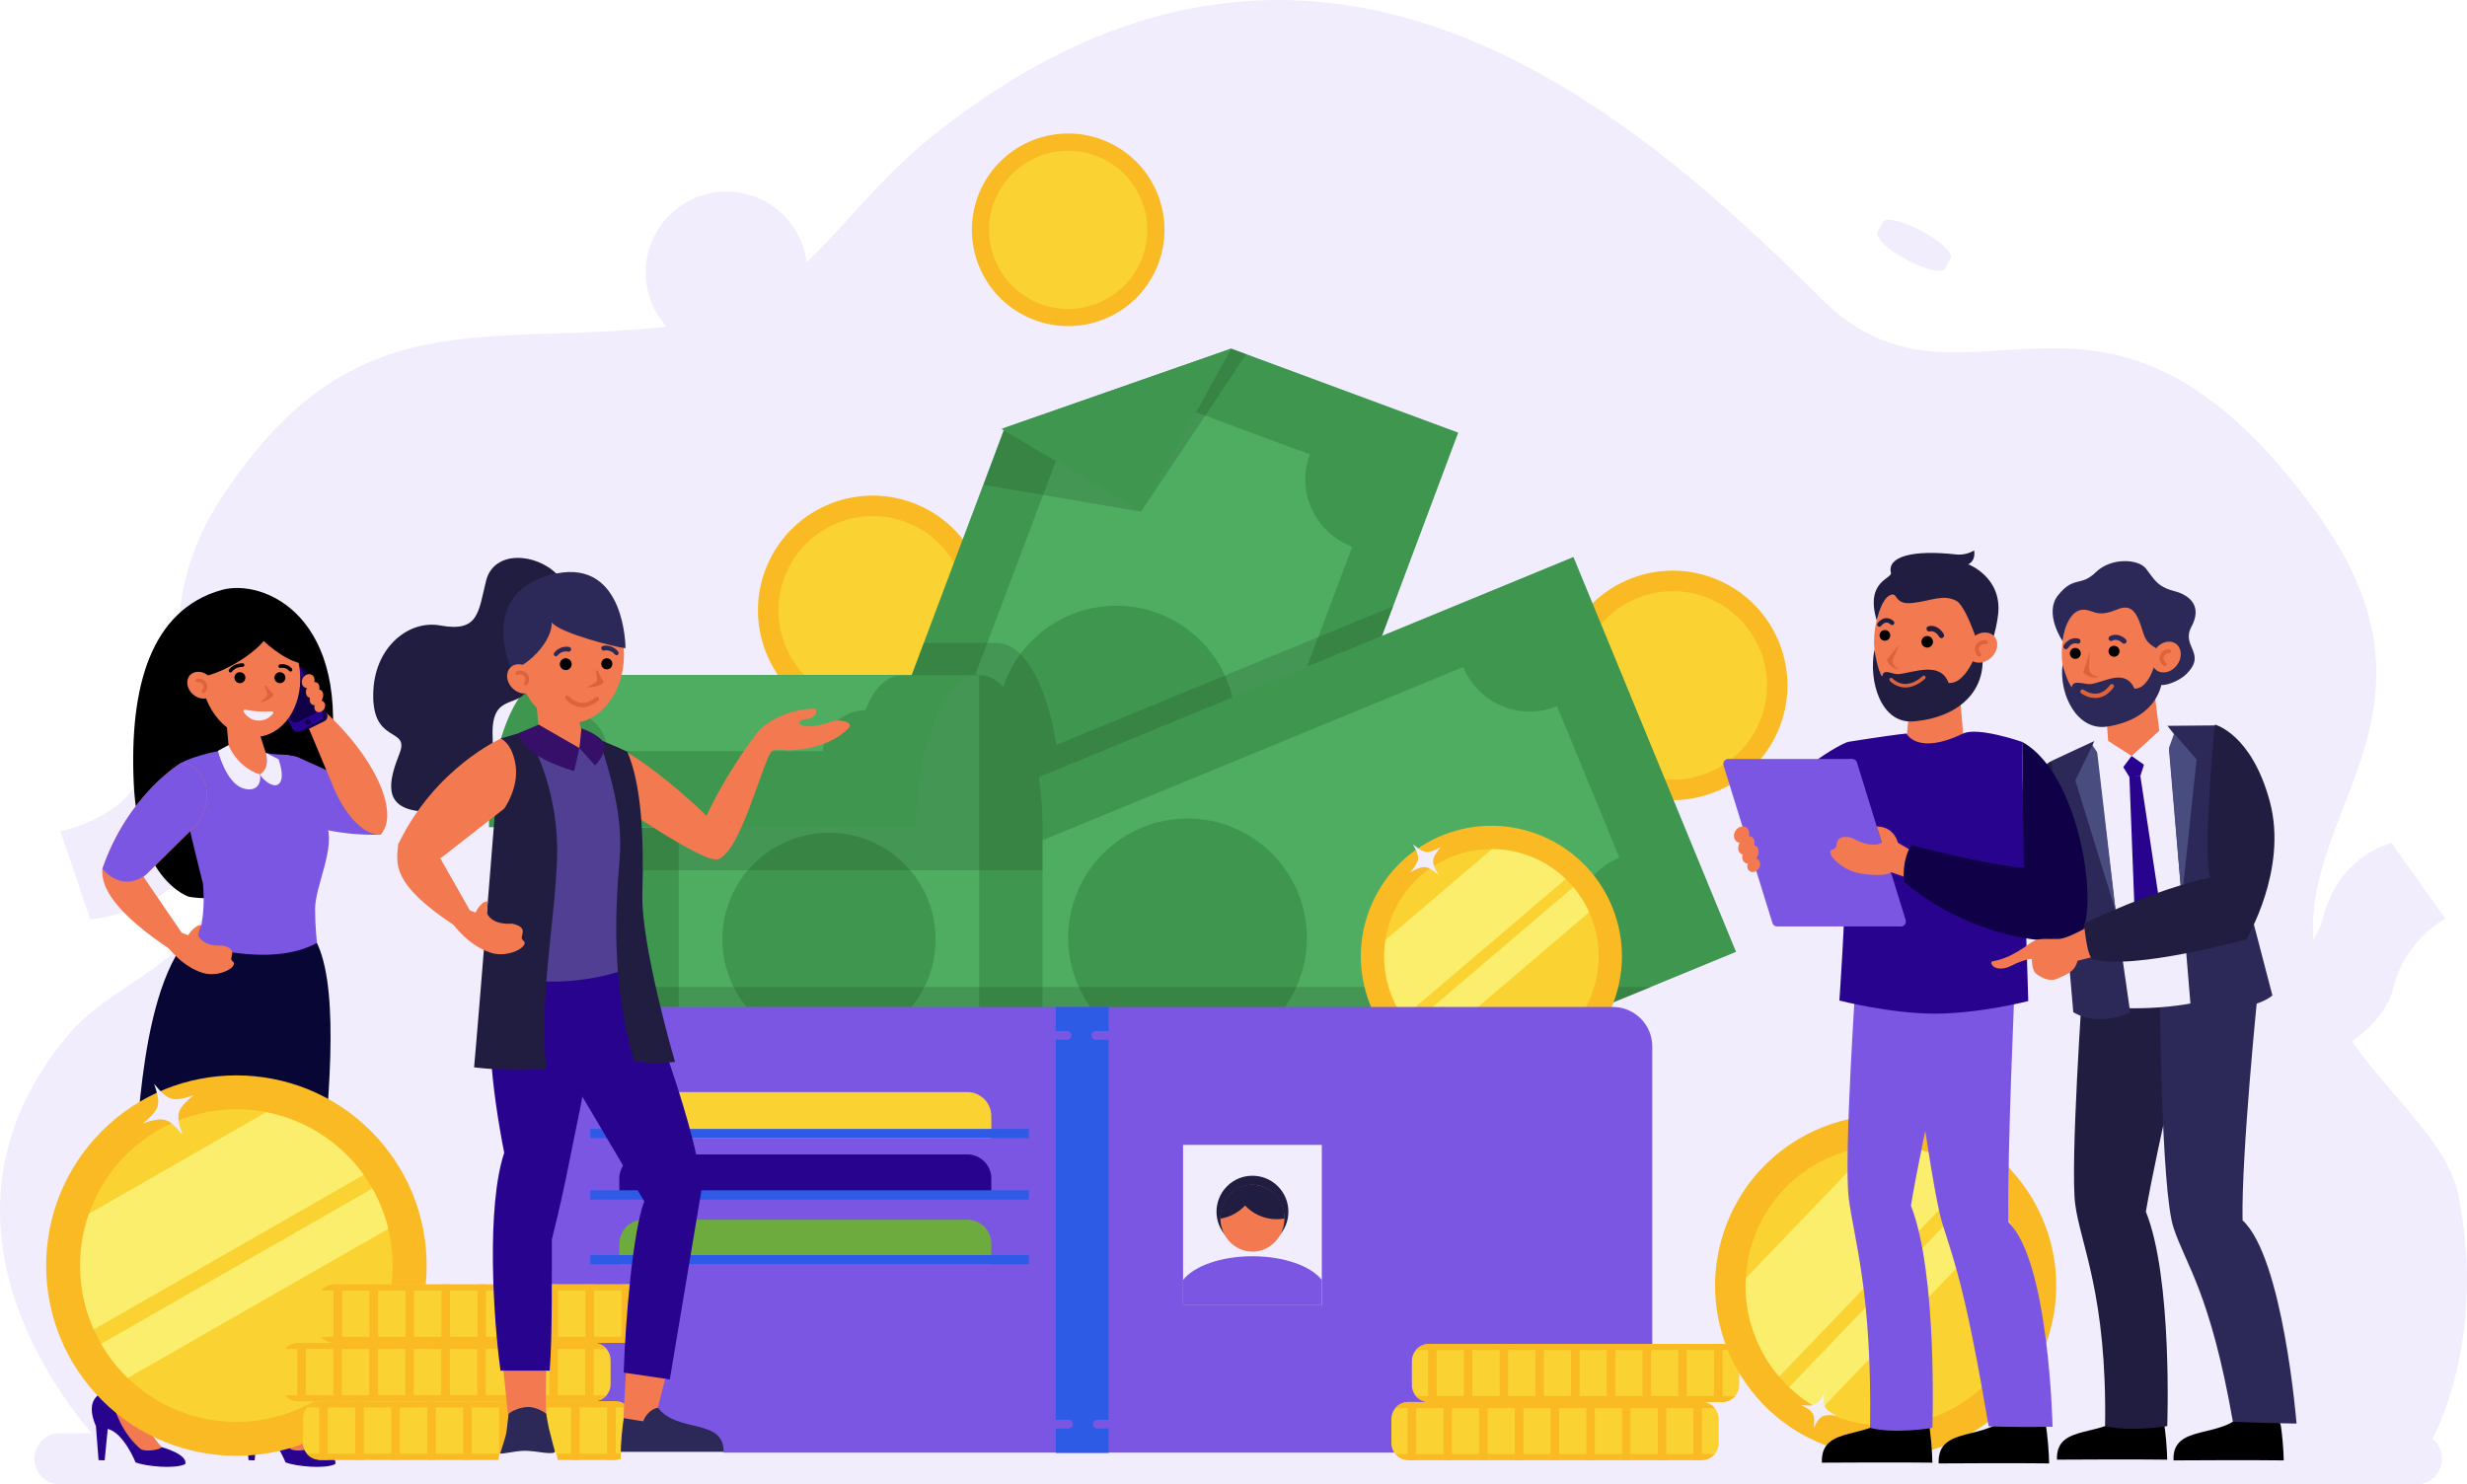
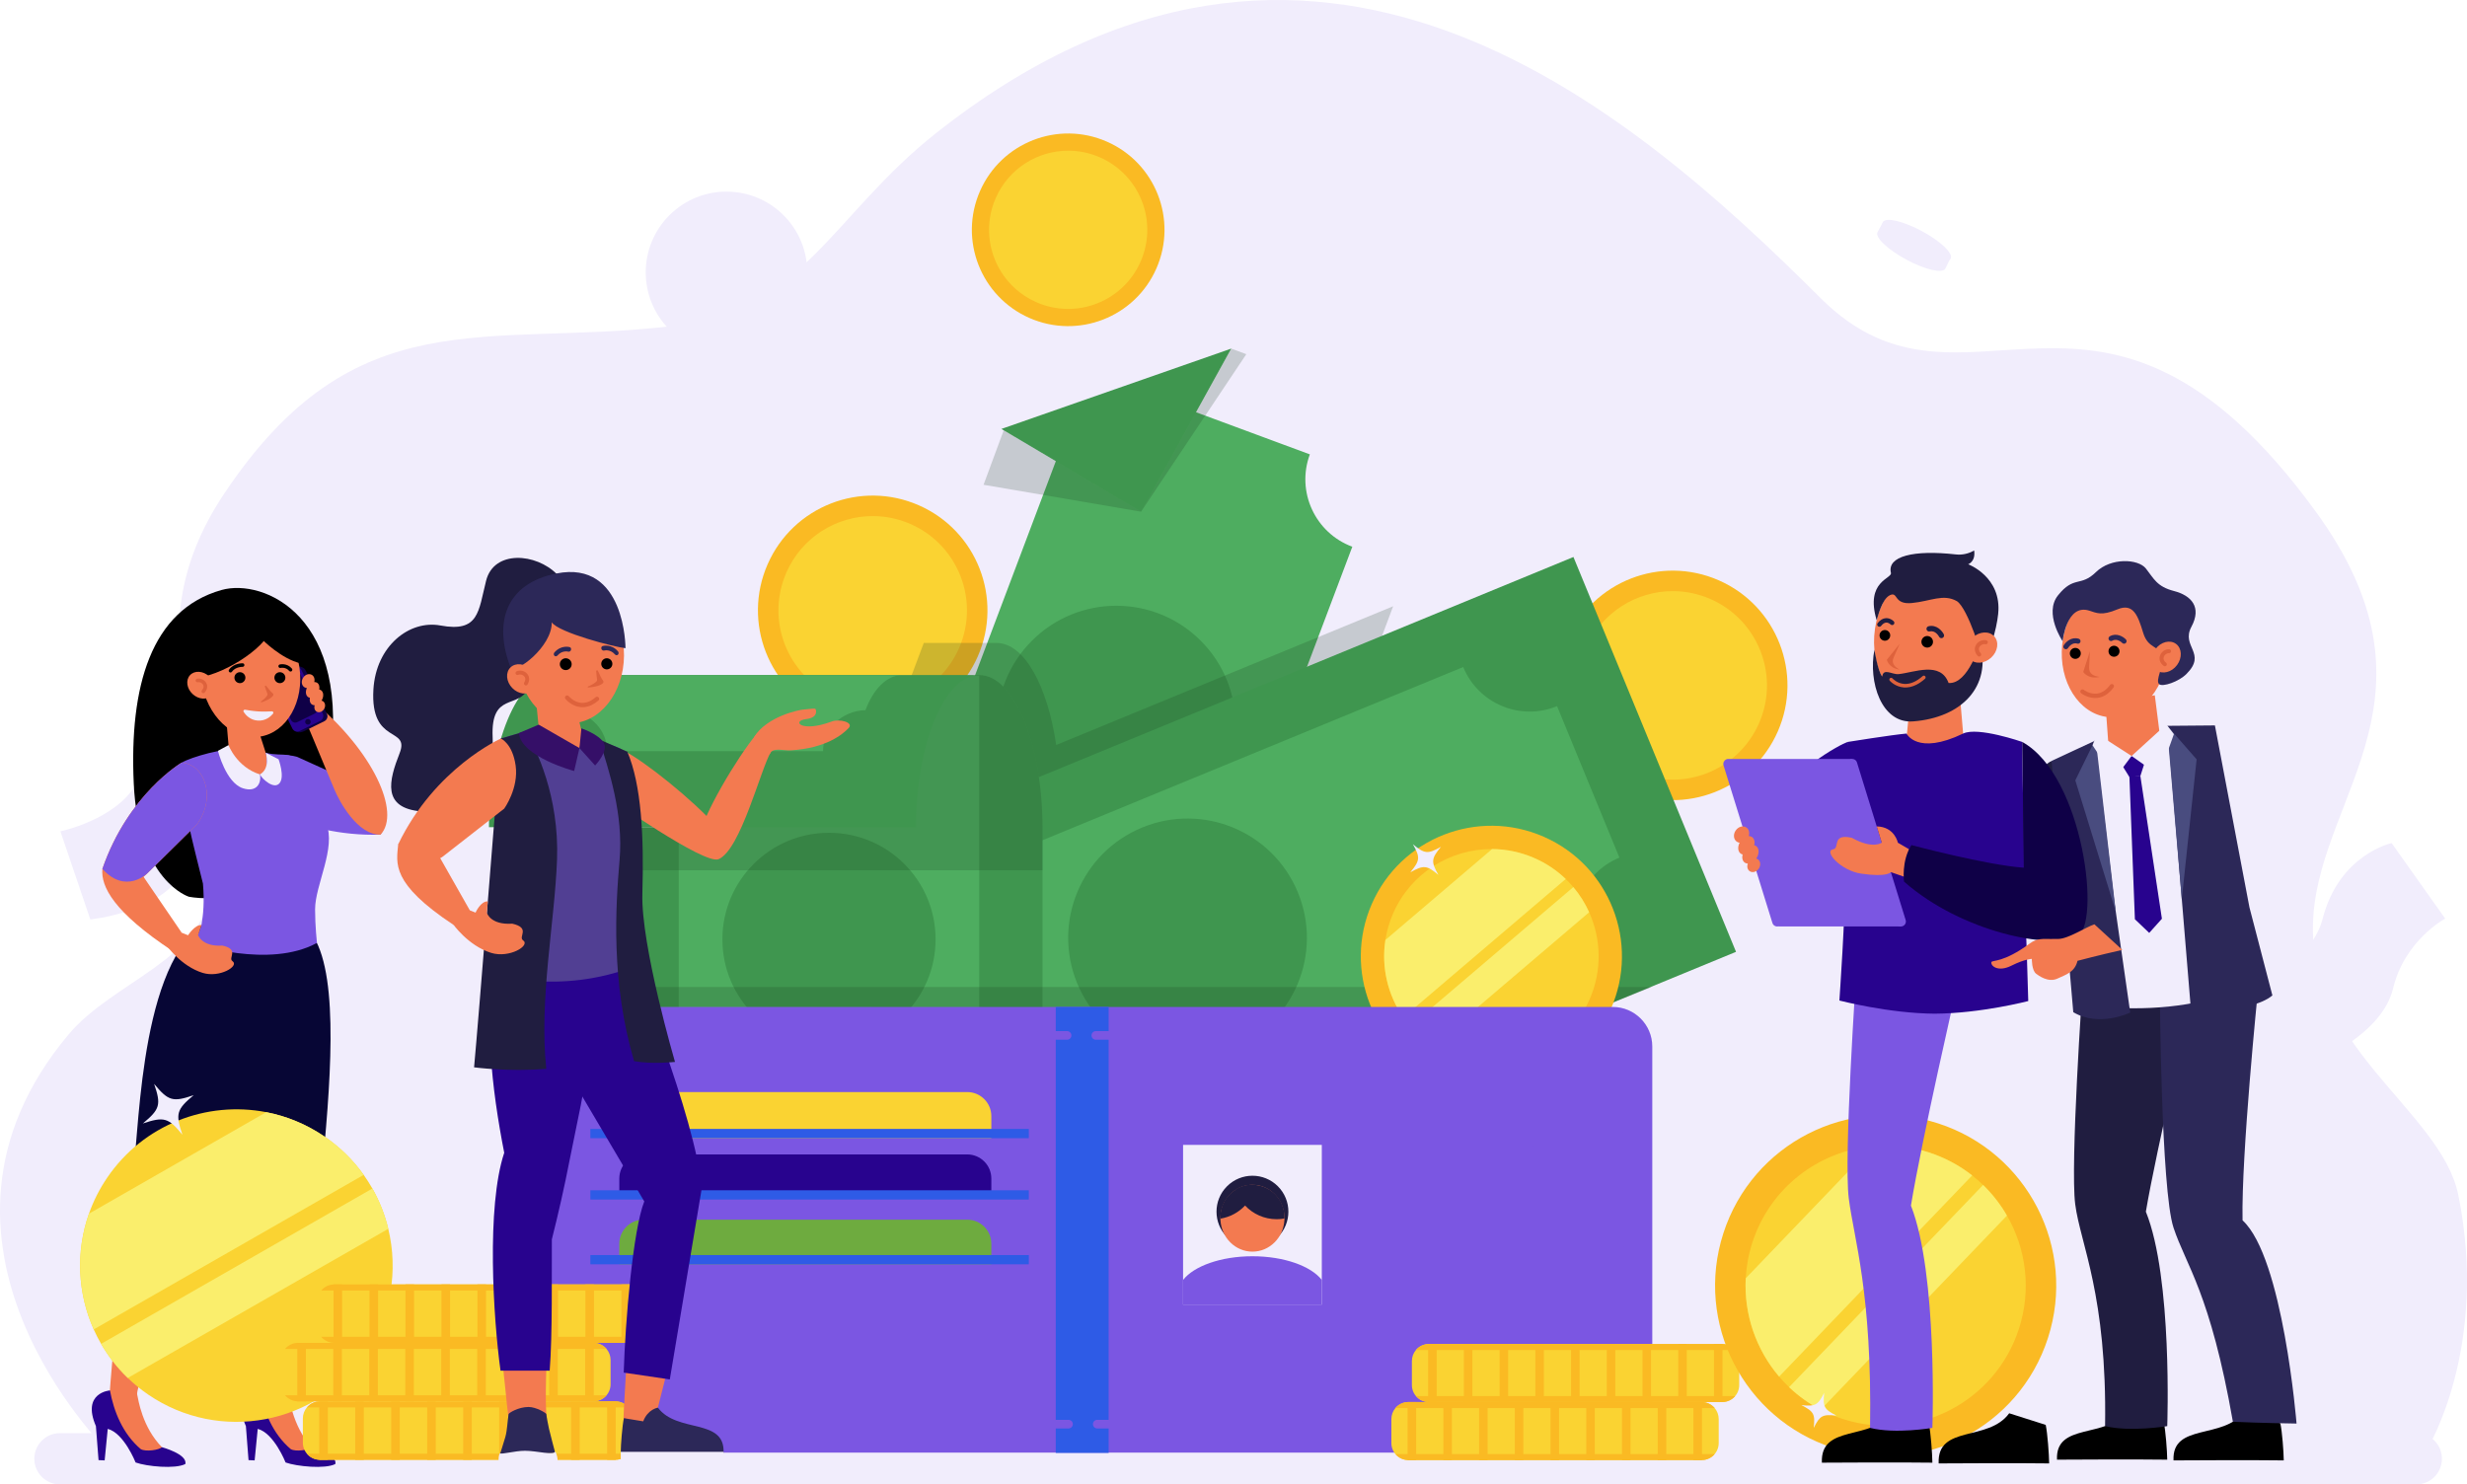
<svg xmlns="http://www.w3.org/2000/svg" viewBox="0 0 2923.82 1759.42">
  <defs>
    <style>
      .cls-1 {
        fill: #0f0047;
      }

      .cls-2 {
        fill: #193f1e;
        mix-blend-mode: color-burn;
        opacity: .2;
      }

      .cls-3 {
        fill: #3f964f;
      }

      .cls-4 {
        fill: #4ead60;
      }

      .cls-5 {
        fill: #faee6c;
      }

      .cls-6 {
        fill: #350f68;
      }

      .cls-7 {
        fill: #f1edfc;
      }

      .cls-8 {
        fill: #f37a50;
      }

      .cls-9 {
        fill: #6eab3f;
      }

      .cls-10 {
        fill: #2e5be6;
      }

      .cls-11 {
        fill: #28038e;
      }

      .cls-12 {
        fill: #201d40;
      }

      .cls-13 {
        fill: #7b56e2;
      }

      .cls-14 {
        fill: #494c7f;
      }

      .cls-15 {
        fill: #070635;
      }

      .cls-16 {
        isolation: isolate;
      }

      .cls-17 {
        fill: #fad332;
      }

      .cls-18 {
        fill: #faba23;
      }

      .cls-19 {
        fill: #513f93;
      }

      .cls-20 {
        fill: #2c2858;
      }

      .cls-21 {
        fill: #de623c;
      }
    </style>
  </defs>
  <g class="cls-16">
    <g id="_Слой_1" data-name="Слой 1">
      <g>
        <path class="cls-7" d="M932.34,259.01c35.25,39.39,31.89,99.91-7.5,135.16-39.4,35.25-99.91,31.89-135.16-7.5-35.25-39.39-31.89-99.91,7.5-135.16,39.39-35.25,99.91-31.89,135.16,7.5Z" />
        <path class="cls-7" d="M905.85,382.15l-12.16-13.59c-7.92,6.85-18.16,11.65-25.88,12.5l-4.84-11.9c7.73-1.1,17.01-4.81,24.55-11.55,9.55-8.55,11.07-19.84,4.21-27.51-6.62-7.4-15.96-7.28-29.52-2.41-18.54,6.9-32.55,8.29-43.02-3.41-9.99-11.17-9.64-26.74.93-39.83l-12.16-13.59,8.34-7.46,11.67,13.05c8.31-6.95,15.75-9.73,21.7-10.94l4.58,11.89c-4.27.91-12.43,2.89-21.04,10.59-10.36,9.27-8.72,18.95-3.91,24.33,6.26,7,14.37,6.04,30.4.41,18.91-6.75,32.17-6.01,42.88,5.96,9.51,10.63,11.02,27.2-.79,41.89l12.52,13.99-8.47,7.58Z" />
      </g>
      <g>
        <path class="cls-7" d="M2897.97,1088.8l-63.47-89.48s-62.07,13.24-81.74,89.55c-12.2,47.3-69.85,78.29-69.85,78.29l63.8,89.96s76.44-31.09,89.46-85.4c13.78-57.44,61.79-82.91,61.79-82.91Z" />
        <path class="cls-7" d="M2764.36,1165c18.85,12.19,45.66,4.25,59.88-17.74,14.22-21.99,10.48-49.7-8.37-61.89-18.85-12.19-45.66-4.25-59.88,17.74-14.22,21.99-10.47,49.7,8.37,61.89Z" />
      </g>
      <g>
        <path class="cls-7" d="M300.06,971.68l-35.27-103.88s-63.26-5.04-103.91,62.48c-25.2,41.85-89.3,55.08-89.3,55.08l35.46,104.43s82.13-7.97,110.12-56.3c29.61-51.11,82.89-61.81,82.89-61.81Z" />
        <path class="cls-7" d="M150.25,1006.55c14.58,17.07,42.54,17.11,62.46.1,19.91-17.01,24.23-44.64,9.65-61.71-14.58-17.07-42.54-17.11-62.46-.1-19.91,17.01-24.23,44.64-9.65,61.71Z" />
      </g>
      <path class="cls-7" d="M127.14,1719.19s-252.62-247.07-45.67-493.3c52.48-62.44,161.53-89.77,166.5-171.19,10.37-169.55-98.1-295.84,17.59-469.34,155.33-232.94,308.8-172.97,530.62-198.79,156.5-18.22,189.14-130.53,312.67-228.34,447.83-354.6,818.56-34.53,1048.94,195.19,172.66,172.16,331.41-98.05,586.87,253.09,157.03,215.84,8.87,331.94-2.77,476.81-12.55,156.31,151.01,231.75,171.6,333.01,36.67,180.3-35.98,299.59-35.98,299.59l-2750.36,3.27Z" />
      <g>
        <path class="cls-7" d="M2054.61,1332.93c-14.66,39.36-58.46,59.38-97.81,44.72-39.36-14.66-59.38-58.46-44.72-97.81,14.66-39.36,58.46-59.38,97.81-44.72,39.36,14.66,59.38,58.45,44.72,97.81Z" />
        <path class="cls-7" d="M1958.22,1359.86l5.06-13.58c-7.75-3.04-14.91-8.46-18.36-13.57l6.58-7.8c3.64,5.03,9.67,10.18,17.2,12.99,9.54,3.55,18.05.45,20.9-7.21,2.75-7.39-.79-13.91-9.23-21.65-11.71-10.48-17.87-19.82-13.51-31.51,4.15-11.16,15.24-16.67,28.35-14.08l5.06-13.58,8.33,3.1-4.86,13.04c7.96,3.27,12.67,7.48,15.72,11.21l-6.66,7.62c-2.22-2.66-6.63-7.67-15.23-10.88-10.35-3.86-16.55.88-18.55,6.25-2.6,6.99,1.07,12.33,10.96,21.53,11.74,10.8,16.13,20.39,11.67,32.36-3.96,10.62-15.05,17.81-29.75,14.94l-5.21,13.98-8.47-3.15Z" />
      </g>
      <path class="cls-7" d="M2863.74,1759.42H71.05c-16.77,0-30.36-13.59-30.36-30.36h0c0-16.77,13.59-30.36,30.36-30.36h2792.69c16.77,0,30.36,13.59,30.36,30.36h0c0,16.77-13.59,30.36-30.36,30.36Z" />
      <g>
        <path d="M262.57,699.32c49.82-14.06,156.24,30.98,127.28,212.19-28.96,181.22-166.16,151.33-166.16,151.33,0,0-59.8-18.8-65.16-133.93-5.37-115.13,20.25-205.95,104.04-229.6Z" />
        <path class="cls-13" d="M287.61,941.58s65.62,50.86,163.47,47.71c19.73-37.83-20.49-56.66-20.49-56.66l-78.28-35.47s-28.17-9.25-51.41,9.04c-20.24,15.93-13.3,35.38-13.3,35.38Z" />
        <path class="cls-8" d="M356.68,841.2s25.1,59.21,39.59,94.47c5.75,13.99,27.54,54.44,54.81,53.62,24.21-26.08-8.47-99.33-81.99-159.85-8.69,9.2-12.41,11.76-12.41,11.76Z" />
        <g>
          <path class="cls-1" d="M360.22,866.73l24.2-11.89c3.28-1.61,4.64-5.58,3.02-8.86l-25.43-51.77c-1.61-3.28-7.88-5.42-11.17-3.81l-21.9,12.67c-3.28,1.61-4.64,5.58-3.03,8.86l21.69,52.62c1.02,2.49,6.66,5.19,12.61,2.17Z" />
          <path class="cls-11" d="M355.27,866.4l24.2-11.89c3.28-1.61,4.64-5.58,3.02-8.86l-25.43-51.77c-1.61-3.28-5.58-4.64-8.86-3.02l-24.2,11.88c-3.28,1.61-4.64,5.58-3.02,8.86l25.43,51.77c1.61,3.28,5.58,4.64,8.86,3.03Z" />
          <path class="cls-1" d="M352.28,855.95l20.52-10.08c2.7-1.33,3.82-4.59,2.49-7.29l-20.4-41.53c-1.33-2.7-4.59-3.82-7.3-2.49l-20.52,10.08c-2.7,1.33-3.82,4.59-2.49,7.29l20.4,41.53c1.33,2.7,4.59,3.82,7.3,2.49Z" />
          <path class="cls-1" d="M361.74,856.26c.39,1.78,2.15,2.92,3.93,2.53,1.78-.39,2.92-2.15,2.53-3.93-.39-1.78-2.15-2.91-3.93-2.53-1.78.39-2.92,2.15-2.53,3.93Z" />
          <path id="c" class="cls-8" d="M382.6,831.01c-.47-.28-.98-.45-1.5-.57.05-.08.1-.15.15-.23,2.82-4.76,2.34-10.27-1.08-12.29-.56-.33-1.17-.54-1.8-.65.69-3.46-.25-6.68-2.69-8.12-.97-.57-2.07-.79-3.22-.73.91-3.41-.12-6.89-2.86-8.5-3.42-2.02-8.14-.37-10.55,3.7-2.41,4.07-1.59,9,1.82,11.03.87.51,1.81.79,2.79.85-1.98,4.4-1.3,9.08,1.79,10.91.56.33,1.17.54,1.8.65-.69,3.46.25,6.68,2.69,8.12.9.53,1.91.76,2.97.74-.95,2.99-.09,6.11,2.31,7.54,2.89,1.71,6.88.31,8.91-3.12,2.04-3.43,1.35-7.6-1.54-9.31Z" />
        </g>
        <path class="cls-8" d="M305.85,863.91l-37.14-5.56,2.96,34.47s18.81,33.89,36.65,28.06c17.84-5.84,9.14-20.81,9.14-20.81l-11.62-36.15Z" />
        <g>
          <path class="cls-8" d="M239,807.99c6.04,40.73,36.86,69.9,68.85,65.16,31.99-4.74,53.03-41.6,46.99-82.33-6.04-40.73-36.86-69.9-68.85-65.16-31.99,4.74-53.03,41.6-46.99,82.33Z" />
          <path d="M273.77,797c.44-.13.85-.41,1.13-.82,4.15-5.95,12.49-5.78,12.57-5.78,1.17.03,2.14-.88,2.18-2.05.04-1.17-.88-2.14-2.04-2.18-.43-.01-10.7-.27-16.18,7.59-.67.96-.43,2.28.53,2.95.55.38,1.22.47,1.81.29Z" />
          <path d="M345.11,795.82c.21-.08.41-.2.6-.36.89-.76,1-2.09.25-2.98-5.87-6.92-14.03-4.99-14.38-4.9-1.13.28-1.83,1.43-1.54,2.57.28,1.13,1.42,1.82,2.56,1.54.27-.06,6-1.34,10.14,3.53.6.71,1.57.92,2.39.6Z" />
          <path class="cls-21" d="M315.57,813.06c2.66,3.27,4.96,6.6,7.6,8.61.89.68,1.08,1.96.45,2.88-2.61,3.81-9.5,6.52-13.69,7.88-.61.2-1.03-.62-.51-1,4.4-3.22,6.38-5.7,7.25-7.08.43-.69.49-1.53.19-2.29-.69-1.73-2.06-5.25-2.94-8.14-.3-1,1-1.68,1.66-.87Z" />
          <path class="cls-7" d="M288.77,843.82c-.81-1.25.24-2.86,1.71-2.59,3.72.67,9.88,1.65,15.8,2.01,5.92.35,12.15.12,15.93-.11,1.49-.09,2.34,1.64,1.38,2.78-2.94,3.51-8.89,8.74-17.96,8.19-9.07-.54-14.36-6.45-16.86-10.28Z" />
          <path d="M225.98,804.26c37.83-1.71,87.59-36.63,93.6-55.8-5.16-24.12-24.18-37.75-46.9-28.79-22.72,8.96-59.94,53.64-46.7,84.59Z" />
          <path d="M310.94,758.15s22.51,22.88,45.31,28.11c-7.98-26.69-13.68-46.92-27.36-53.48-13.68-6.55-28.78-7.69-28.78-7.69l10.83,33.06Z" />
          <g>
            <path class="cls-8" d="M247.84,801.66c7.09,6.59,8.46,16.64,3.07,22.44-5.4,5.8-15.52,5.16-22.61-1.43-7.09-6.59-8.46-16.64-3.07-22.44,5.4-5.8,15.52-5.16,22.61,1.43Z" />
            <path class="cls-21" d="M241.73,821.47c.3-.12.57-.3.8-.55,3.27-3.63,3.92-7.97,1.76-11.62-2.21-3.73-6.75-5.75-10.8-4.8-1.14.27-1.84,1.41-1.58,2.54.27,1.14,1.41,1.84,2.55,1.58,2.21-.52,4.93.72,6.18,2.84,1.2,2.03.75,4.39-1.27,6.63-.78.87-.71,2.21.16,2.99.62.55,1.47.68,2.19.4Z" />
          </g>
          <path d="M277.83,803.23c0,3.59,2.91,6.5,6.5,6.5s6.5-2.91,6.5-6.5-2.91-6.5-6.5-6.5-6.5,2.91-6.5,6.5Z" />
          <circle cx="331.71" cy="803.23" r="6.5" />
        </g>
        <g>
          <path class="cls-8" d="M340.62,1644.46c-2.49-24.8,10.31-213.56,10.31-213.56,36.19-165.94,21.97-284.73,21.97-284.73l-62.2,4.37-24.52,93.77,11.63,156.6s-4.36,12.05-6.67,21.7c-12.49,52.28-.05,114.75,7.64,156.39,3.56,19.3,9.11,59.85,9.25,69.07l-15.63,20.2s56.56,62.59,65.26,62.98c16.91.76,11.93-15.98,11.93-15.98-23.25-23.87-28.27-63.71-28.98-70.81Z" />
          <path class="cls-11" d="M291.44,1690.45l3.11,40.21,7.23.33,3.66-37.35c19.24,4.91,33.02,39.82,33.02,39.82,13.25,4.75,46.94,8.01,58.93,1.84,2.9-11.75-27.84-19.99-27.84-19.99-2.78,3.29-19.19,5.81-25.01,2.29-21.46-18.27-31.92-44.83-36.49-69.54,0,0-33.91,2.36-16.6,42.38Z" />
        </g>
        <g>
          <path class="cls-8" d="M319.58,1158.24l-87.63-12.07c-33.52,75.84-44.45,207.89-53.55,254.93-36.53,61.25-48.13,246.97-48.13,246.97l-15.63,20.2s56.56,62.59,65.26,62.98c16.91.76,11.93-15.98,11.93-15.98-23.25-23.87-27.78-55.59-29.28-62.57-2.26-10.49,70.93-216.53,70.93-216.53l7.81-19.55c89.39-147.65,104.06-259.27,104.06-259.27l-25.78.88Z" />
          <path class="cls-11" d="M113.68,1690.45l3.11,40.21,7.23.33,3.66-37.35c19.24,4.91,33.02,39.82,33.02,39.82,13.25,4.75,46.94,8.01,58.93,1.84,2.89-11.75-27.84-19.99-27.84-19.99-2.78,3.29-19.19,5.81-25.01,2.29-21.46-18.27-31.92-44.83-36.49-69.54,0,0-33.91,2.36-16.59,42.38Z" />
        </g>
        <path class="cls-15" d="M156.67,1392.48c8.75-29.28,4.94-238.86,82.2-295.84l132.94,14.01c30.72,49.73,19.45,179.12,9.11,285.61-62.51,22.31-112.21,31.26-224.25-3.78Z" />
        <path class="cls-13" d="M373.43,1077.84c0-29.11,25.23-72.73,13.14-102.12-8.81-23.64-26.12-76.98-44.98-80.58-7.65-1.46-16.05,0-26.65-2.92,0,0,5.53,24.69-6.92,25.69-23.98,1.92-36.58-28.81-36.58-28.81-12.93-1.24-58.01,12.22-57.98,17.09.14,38.14,16.91,99.81,27.04,141.04,1.88,20.99.39,37.28-1.71,49.16-3.84,12.38-8.53,19.48-8.56,22.15,0,0,88.87,30.19,145.41-.94,0,0-2.22-20.1-2.22-39.76Z" />
        <g id="c-2" data-name="c">
          <path class="cls-8" d="M215.32,1105.51l7.57,3.03s7.89-12.55,15.9-12.16l-3.99,11.99s4.53,14.02,28.78,12.41c20.72,4.71,6.22,14.55,11.96,18.48,8.46,5.81-15.27,20.06-35.27,13.91-25.88-7.96-42.69-32.39-42.69-32.39l17.73-15.28Z" />
        </g>
        <path class="cls-8" d="M215.32,903.9s-63.32,37.09-93.98,126c27.54,30.53,50.74,7.75,50.74,7.75l61.34-60.62s18.03-22.15,9.41-49.21c-7.51-23.57-27.51-23.92-27.51-23.92Z" />
        <path class="cls-8" d="M215.32,1105.51l-44.27-64.83s-10.46-24.87-49.71-10.78c-1.9,21.1,13.38,51.16,83.4,97.47,4.52-11.82,10.58-21.86,10.58-21.86Z" />
        <path class="cls-7" d="M308.02,917.91c2.14,9.97-3.66,21.93-20.37,16.33-20.01-6.72-29.36-44.28-29.36-44.28l12.55-6.8s9.53,25.95,37.18,34.75Z" />
        <path class="cls-7" d="M308.02,917.91c2.47,5.14,16.55,18.31,23.22,10.46,6.67-7.85-1.12-28.44-1.12-28.44l-15.18-7.71s5.95,18.55-6.92,25.69Z" />
        <path class="cls-13" d="M215.32,903.9s-63.32,37.09-93.98,126c27.54,30.53,53.13,5.39,53.13,5.39l58.96-58.25s18.03-22.15,9.41-49.21c-7.51-23.57-27.51-23.92-27.51-23.92Z" />
      </g>
      <g>
        <g>
          <path class="cls-18" d="M1370.53,318.18c-25.29,57.75-92.59,84.06-150.34,58.77-57.74-25.28-84.06-92.59-58.77-150.34,25.28-57.75,92.59-84.06,150.34-58.77,57.74,25.28,84.06,92.59,58.77,150.34Z" />
          <path class="cls-17" d="M1351.86,310c-20.77,47.43-76.06,69.04-123.49,48.27-4.95-2.17-9.62-4.71-13.99-7.59-7.4-4.86-13.93-10.65-19.52-17.16-2.11-2.47-4.1-5.04-5.94-7.69-13.48-19.48-19.34-43.73-15.63-67.72,1.21-7.86,3.46-15.69,6.8-23.32,15.49-35.37,50.18-56.39,86.49-56.18,12.37.08,24.95,2.62,37,7.9,10.44,4.57,19.63,10.81,27.39,18.28,2.35,2.25,4.56,4.61,6.64,7.08,5.65,6.69,10.29,14.11,13.84,22,10.51,23.33,11.48,50.85.41,76.13Z" />
        </g>
        <g>
          <path class="cls-18" d="M1158.87,777.98c-30.12,68.8-110.31,100.15-179.11,70.02-68.8-30.12-100.15-110.31-70.02-179.11,30.12-68.8,110.32-100.15,179.11-70.02,68.8,30.12,100.15,110.31,70.02,179.11Z" />
          <path class="cls-17" d="M1136.62,768.24c-24.74,56.51-90.61,82.26-147.12,57.51-5.9-2.58-11.47-5.61-16.67-9.04-8.81-5.79-16.59-12.69-23.25-20.44-2.52-2.94-4.88-6-7.08-9.16-16.06-23.21-23.05-52.09-18.63-80.68,1.44-9.36,4.12-18.69,8.1-27.79,18.45-42.14,59.78-67.18,103.04-66.93,14.74.09,29.72,3.12,44.09,9.41,12.44,5.45,23.39,12.88,32.63,21.78,2.79,2.68,5.43,5.5,7.91,8.44,6.72,7.97,12.26,16.8,16.49,26.21,12.52,27.8,13.68,60.58.49,90.7Z" />
        </g>
        <g>
          <path class="cls-18" d="M2107.02,866.93c-30.12,68.8-110.32,100.15-179.11,70.02-68.8-30.12-100.15-110.32-70.02-179.11,30.12-68.8,110.32-100.15,179.11-70.02,68.8,30.12,100.15,110.32,70.02,179.11Z" />
          <path class="cls-17" d="M2084.77,857.2c-24.74,56.51-90.61,82.26-147.12,57.51-5.9-2.58-11.47-5.61-16.67-9.04-8.81-5.79-16.59-12.69-23.25-20.44-2.52-2.94-4.88-6-7.07-9.16-16.06-23.21-23.05-52.09-18.63-80.69,1.44-9.36,4.12-18.7,8.1-27.79,18.45-42.14,59.78-67.18,103.04-66.93,14.74.09,29.72,3.12,44.09,9.41,12.44,5.45,23.39,12.88,32.63,21.78,2.79,2.68,5.43,5.5,7.91,8.44,6.72,7.97,12.26,16.8,16.49,26.21,12.52,27.8,13.68,60.58.49,90.7Z" />
          <path class="cls-7" d="M1970.43,927.91c-12.08-2.51-14.43-1.53-21,8.74,2.58-11.92,1.6-14.28-8.74-21,12.08,2.51,14.43,1.53,21-8.75-2.51,12.08-1.53,14.43,8.74,21Z" />
        </g>
        <g>
-           <polygon class="cls-3" points="1728.24 512.79 1651.1 718.6 1408.5 1365.81 1383.38 1432.82 1310.9 1405.99 908.74 1257.12 1094.84 762.07 1189.59 510.04 1190.69 507.07 1459.22 413.21 1728.24 512.79" />
          <path class="cls-4" d="M1370.31,471.15l182.08,67.4c-16.33,44.12,6.2,93.14,50.32,109.48l-226.52,600.4c-44.13-16.34-93.16,6.2-109.49,50.33l-182.07-67.41c16.33-44.13-6.2-93.14-50.32-109.48l226.52-600.4c44.13,16.34,93.15-6.19,109.49-50.32Z" />
          <circle class="cls-3" cx="1323.03" cy="859.43" r="141.44" transform="translate(-220.2 1187.25) rotate(-45)" />
          <polygon class="cls-3" points="1459.22 413.2 1352.36 606.51 1189.59 510.04 1186.85 508.42 1190.69 507.07 1459.22 413.2" />
          <g>
            <polygon class="cls-2" points="1165.69 574.59 1352.36 606.51 1189.59 510.04 1165.69 574.59" />
            <polygon class="cls-2" points="1459.22 413.2 1352.36 606.51 1477.06 419.81 1459.22 413.2" />
          </g>
          <path class="cls-2" d="M1651.1,718.6l-242.59,647.21-97.6,40.18-402.16-148.87,186.1-495.05h86.28c32.6,0,60.33,50.47,70.66,120.93l399.31-164.4Z" />
        </g>
        <g>
          <rect class="cls-3" x="823.79" y="866.22" width="1181.84" height="506.12" transform="translate(-319.58 622.87) rotate(-22.38)" />
          <path class="cls-4" d="M1845.38,836.99l73.91,179.53c-43.51,17.91-64.26,67.7-46.35,111.21l-777.67,320.19c-17.91-43.51-67.72-64.27-111.23-46.35l-73.91-179.54c43.5-17.92,64.26-67.7,46.35-111.21l777.67-320.19c17.91,43.51,67.71,64.27,111.22,46.36Z" />
          <path class="cls-3" d="M1538.23,1057.82c29.74,72.23-4.71,154.89-76.94,184.63-72.23,29.74-154.89-4.71-184.63-76.94-29.74-72.23,4.71-154.89,76.94-184.63,72.23-29.74,154.89,4.71,184.63,76.94Z" />
        </g>
        <g>
          <path class="cls-3" d="M1235.56,980.46v498.54h-506.11v-498.54h356.17c.36-99.69,33.78-180.24,74.96-180.24s74.61,80.55,74.97,180.24h0Z" />
          <rect class="cls-4" x="804.45" y="800.93" width="356.1" height="560.39" />
          <circle class="cls-3" cx="982.5" cy="1113.4" r="126.33" />
          <path class="cls-2" d="M1235.56,980.46v51.07h-506.11v-231.31h431.14c41.18,0,74.61,80.55,74.97,180.24h0Z" />
          <path class="cls-3" d="M1160.58,800.22c-41.18,0-74.61,80.55-74.96,180.24h-506.13v-.02c.37-99.69,33.8-180.23,74.98-180.23h506.11Z" />
          <path class="cls-4" d="M1069.25,800.22c-18.21,0-34.23,16.51-43.47,41.48-27.92.69-50.33,22.15-50.33,48.52v.13h-255.89v-.13c0-24.22-18.9-44.29-43.6-47.94,9.2-25.29,25.33-42.05,43.68-42.05h349.6Z" />
        </g>
        <polygon class="cls-2" points="729.45 1193.53 729.45 1169.8 1957.8 1169.8 1894.94 1194.92 729.45 1193.53" />
        <g>
-           <circle class="cls-18" cx="280.18" cy="1500.1" r="225.48" transform="translate(-978.67 637.49) rotate(-45)" />
          <path class="cls-17" d="M433.2,1604.45c-57.63,84.51-172.86,106.29-257.37,48.66-8.82-6.02-16.97-12.66-24.4-19.84-12.59-12.13-23.15-25.76-31.63-40.43-3.2-5.56-6.12-11.27-8.72-17.1-19.07-42.74-21.6-91.95-5.65-137.19,5.22-14.82,12.44-29.2,21.71-42.8,42.98-63.03,118-91.17,188.41-77.51,24,4.66,47.48,14.18,68.96,28.83,18.6,12.68,34.17,28.15,46.5,45.48,3.73,5.23,7.17,10.62,10.31,16.17,8.52,15.04,14.83,31.14,18.84,47.77,11.89,49.13,3.74,102.91-26.98,147.95Z" />
          <path class="cls-5" d="M431.03,1392.56l-319.94,183.18c-19.07-42.74-21.6-91.95-5.65-137.19l210.12-120.31c24,4.66,47.48,14.18,68.96,28.83,18.6,12.68,34.17,28.15,46.5,45.48Z" />
          <path class="cls-5" d="M460.18,1456.5l-308.74,176.78c-12.59-12.13-23.15-25.76-31.63-40.43l321.53-184.11c8.52,15.04,14.83,31.14,18.84,47.77Z" />
          <path class="cls-7" d="M229.56,1298.1c-20.33,16.91-21.82,22.16-13.36,46.89-16.56-20.23-21.81-21.72-46.89-13.36,20.33-16.91,21.82-22.16,13.36-46.89,16.91,20.33,22.16,21.83,46.89,13.36Z" />
        </g>
        <g>
          <path class="cls-18" d="M1909.27,1195.56c-34.27,78.27-125.51,113.94-203.78,79.67-78.27-34.27-113.94-125.51-79.67-203.78,34.27-78.27,125.51-113.94,203.78-79.67,78.27,34.27,113.94,125.51,79.67,203.78Z" />
          <path class="cls-17" d="M1883.96,1184.48c-28.15,64.29-103.09,93.58-167.38,65.43-6.71-2.94-13.04-6.38-18.96-10.29-10.03-6.58-18.88-14.44-26.45-23.26-2.87-3.35-5.55-6.83-8.05-10.43-18.28-26.4-26.22-59.27-21.19-91.8,1.64-10.65,4.69-21.27,9.22-31.61,20.99-47.95,68.01-76.43,117.23-76.14,16.77.1,33.81,3.54,50.16,10.7,14.15,6.19,26.61,14.65,37.12,24.78,3.18,3.05,6.18,6.25,9,9.6,7.65,9.06,13.95,19.12,18.76,29.82,14.25,31.62,15.56,68.92.56,103.19Z" />
          <path class="cls-5" d="M1855.64,1041.87l-192.53,164.07c-18.28-26.4-26.22-59.27-21.19-91.8l126.45-107.76c16.77.1,33.81,3.54,50.16,10.7,14.15,6.19,26.61,14.65,37.12,24.78Z" />
          <path class="cls-5" d="M1883.41,1081.29l-185.79,158.33c-10.03-6.58-18.88-14.44-26.45-23.26l193.48-164.9c7.65,9.06,13.95,19.12,18.76,29.82Z" />
          <path class="cls-7" d="M1707.81,1003.7c-11.56,13.98-11.91,17.71-3.06,33.32-13.73-11.54-17.46-11.88-33.31-3.06,11.57-13.98,11.91-17.71,3.06-33.32,13.98,11.57,17.71,11.91,33.31,3.06Z" />
        </g>
        <path class="cls-13" d="M653.84,1193.53h1257.53c25.87,0,46.87,21,46.87,46.87v434.5c0,25.87-21,46.87-46.87,46.87H653.84c-25.87,0-46.87-21-46.87-46.87v-434.5c0-25.87,21-46.87,46.87-46.87Z" />
        <rect class="cls-10" x="1251.25" y="1193.53" width="62.7" height="528.58" />
        <path class="cls-13" d="M1879.71,1693.14h-34.24c-2.82,0-5.11-2.29-5.11-5.11s2.29-5.11,5.11-5.11h34.24c2.82,0,5.11,2.29,5.11,5.11s-2.29,5.11-5.11,5.11ZM1811.4,1693.14h-34.06c-2.82,0-5.11-2.29-5.11-5.11s2.29-5.11,5.11-5.11h34.06c2.82,0,5.11,2.29,5.11,5.11s-2.29,5.11-5.11,5.11ZM1743.27,1693.14h-34.06c-2.82,0-5.11-2.29-5.11-5.11s2.29-5.11,5.11-5.11h34.06c2.82,0,5.11,2.29,5.11,5.11s-2.29,5.11-5.11,5.11ZM1675.15,1693.14h-34.06c-2.82,0-5.11-2.29-5.11-5.11s2.29-5.11,5.11-5.11h34.06c2.82,0,5.11,2.29,5.11,5.11s-2.29,5.11-5.11,5.11ZM1607.02,1693.14h-34.06c-2.82,0-5.11-2.29-5.11-5.11s2.29-5.11,5.11-5.11h34.06c2.82,0,5.11,2.29,5.11,5.11s-2.29,5.11-5.11,5.11ZM1538.89,1693.14h-34.06c-2.82,0-5.11-2.29-5.11-5.11s2.29-5.11,5.11-5.11h34.06c2.82,0,5.11,2.29,5.11,5.11s-2.29,5.11-5.11,5.11ZM1470.76,1693.14h-34.06c-2.82,0-5.11-2.29-5.11-5.11s2.29-5.11,5.11-5.11h34.06c2.82,0,5.11,2.29,5.11,5.11s-2.29,5.11-5.11,5.11ZM1402.64,1693.14h-34.06c-2.82,0-5.11-2.29-5.11-5.11s2.29-5.11,5.11-5.11h34.06c2.82,0,5.11,2.29,5.11,5.11s-2.29,5.11-5.11,5.11ZM1334.51,1693.14h-34.06c-2.82,0-5.11-2.29-5.11-5.11s2.29-5.11,5.11-5.11h34.06c2.82,0,5.11,2.29,5.11,5.11s-2.29,5.11-5.11,5.11ZM1266.38,1693.14h-34.06c-2.82,0-5.11-2.29-5.11-5.11s2.29-5.11,5.11-5.11h34.06c2.82,0,5.11,2.29,5.11,5.11s-2.29,5.11-5.11,5.11ZM1198.25,1693.14h-34.06c-2.82,0-5.11-2.29-5.11-5.11s2.29-5.11,5.11-5.11h34.06c2.82,0,5.11,2.29,5.11,5.11s-2.29,5.11-5.11,5.11ZM1130.13,1693.14h-34.06c-2.82,0-5.11-2.29-5.11-5.11s2.29-5.11,5.11-5.11h34.06c2.82,0,5.11,2.29,5.11,5.11s-2.29,5.11-5.11,5.11ZM1062,1693.14h-34.06c-2.82,0-5.11-2.29-5.11-5.11s2.29-5.11,5.11-5.11h34.06c2.82,0,5.11,2.29,5.11,5.11s-2.29,5.11-5.11,5.11ZM993.87,1693.14h-34.06c-2.82,0-5.11-2.29-5.11-5.11s2.29-5.11,5.11-5.11h34.06c2.82,0,5.11,2.29,5.11,5.11s-2.29,5.11-5.11,5.11ZM925.74,1693.14h-34.06c-2.82,0-5.11-2.29-5.11-5.11s2.29-5.11,5.11-5.11h34.06c2.82,0,5.11,2.29,5.11,5.11s-2.29,5.11-5.11,5.11ZM857.61,1693.14h-34.06c-2.82,0-5.11-2.29-5.11-5.11s2.29-5.11,5.11-5.11h34.06c2.82,0,5.11,2.29,5.11,5.11s-2.29,5.11-5.11,5.11ZM789.49,1693.14h-34.06c-2.82,0-5.11-2.29-5.11-5.11s2.29-5.11,5.11-5.11h34.06c2.82,0,5.11,2.29,5.11,5.11s-2.29,5.11-5.11,5.11ZM721.36,1693.14h-34.06c-2.82,0-5.11-2.29-5.11-5.11s2.29-5.11,5.11-5.11h34.06c2.82,0,5.11,2.29,5.11,5.11s-2.29,5.11-5.11,5.11ZM656.29,1681.37c-1.27,0-2.54-.47-3.52-1.41-9.41-8.97-14.66-21.07-14.78-34.06-.03-2.82,2.24-5.13,5.06-5.16h.05c2.8,0,5.08,2.25,5.11,5.06.1,10.21,4.22,19.71,11.62,26.76,2.04,1.95,2.12,5.18.17,7.22-1,1.05-2.35,1.58-3.7,1.58ZM1910.19,1680.11c-1.28,0-2.55-.48-3.54-1.43-2.03-1.96-2.09-5.19-.13-7.22,6.77-7.02,10.5-16.26,10.5-26.01v-1.38c0-2.82,2.29-5.11,5.11-5.11s5.11,2.29,5.11,5.11v1.38c0,12.41-4.74,24.17-13.36,33.11-1,1.04-2.34,1.56-3.68,1.56ZM643.09,1616.9c-2.82,0-5.11-2.29-5.11-5.11v-34.06c0-2.82,2.29-5.11,5.11-5.11s5.11,2.29,5.11,5.11v34.06c0,2.82-2.29,5.11-5.11,5.11ZM1922.12,1615.1c-2.82,0-5.11-2.29-5.11-5.11v-34.06c0-2.82,2.29-5.11,5.11-5.11s5.11,2.29,5.11,5.11v34.06c0,2.82-2.29,5.11-5.11,5.11ZM643.09,1548.77c-2.82,0-5.11-2.29-5.11-5.11v-34.06c0-2.82,2.29-5.11,5.11-5.11s5.11,2.29,5.11,5.11v34.06c0,2.82-2.29,5.11-5.11,5.11ZM1922.12,1546.98c-2.82,0-5.11-2.29-5.11-5.11v-34.06c0-2.82,2.29-5.11,5.11-5.11s5.11,2.29,5.11,5.11v34.06c0,2.82-2.29,5.11-5.11,5.11ZM643.09,1480.64c-2.82,0-5.11-2.29-5.11-5.11v-34.06c0-2.82,2.29-5.11,5.11-5.11s5.11,2.29,5.11,5.11v34.06c0,2.82-2.29,5.11-5.11,5.11ZM1922.12,1478.85c-2.82,0-5.11-2.29-5.11-5.11v-34.06c0-2.82,2.29-5.11,5.11-5.11s5.11,2.29,5.11,5.11v34.06c0,2.82-2.29,5.11-5.11,5.11ZM643.09,1412.52c-2.82,0-5.11-2.29-5.11-5.11v-34.06c0-2.82,2.29-5.11,5.11-5.11s5.11,2.29,5.11,5.11v34.06c0,2.82-2.29,5.11-5.11,5.11ZM1922.12,1410.72c-2.82,0-5.11-2.29-5.11-5.11v-34.06c0-2.82,2.29-5.11,5.11-5.11s5.11,2.29,5.11,5.11v34.06c0,2.82-2.29,5.11-5.11,5.11ZM643.09,1344.39c-2.82,0-5.11-2.29-5.11-5.11v-34.06c0-2.82,2.29-5.11,5.11-5.11s5.11,2.29,5.11,5.11v34.06c0,2.82-2.29,5.11-5.11,5.11ZM1922.12,1342.59c-2.82,0-5.11-2.29-5.11-5.11v-34.06c0-2.82,2.29-5.11,5.11-5.11s5.11,2.29,5.11,5.11v34.06c0,2.82-2.29,5.11-5.11,5.11ZM643.09,1276.26c-2.82,0-5.11-2.29-5.11-5.11v-1.29c0-12.45,4.77-24.24,13.43-33.18,1.96-2.03,5.2-2.08,7.22-.12,2.03,1.96,2.08,5.2.12,7.22-6.8,7.03-10.55,16.29-10.55,26.07v1.29c0,2.82-2.29,5.11-5.11,5.11ZM1922.12,1274.46c-2.79,0-5.07-2.25-5.11-5.05-.12-10.21-4.26-19.7-11.67-26.74-2.05-1.94-2.13-5.18-.19-7.22,1.94-2.05,5.18-2.13,7.22-.19,9.43,8.95,14.7,21.04,14.85,34.03.03,2.82-2.23,5.13-5.05,5.17h-.06ZM1877.82,1232.38h-34.06c-2.82,0-5.11-2.29-5.11-5.11s2.29-5.11,5.11-5.11h34.06c2.82,0,5.11,2.29,5.11,5.11s-2.29,5.11-5.11,5.11ZM1809.7,1232.38h-34.06c-2.82,0-5.11-2.29-5.11-5.11s2.29-5.11,5.11-5.11h34.06c2.82,0,5.11,2.29,5.11,5.11s-2.29,5.11-5.11,5.11ZM1741.57,1232.38h-34.06c-2.82,0-5.11-2.29-5.11-5.11s2.29-5.11,5.11-5.11h34.06c2.82,0,5.11,2.29,5.11,5.11s-2.29,5.11-5.11,5.11ZM1673.44,1232.38h-34.06c-2.82,0-5.11-2.29-5.11-5.11s2.29-5.11,5.11-5.11h34.06c2.82,0,5.11,2.29,5.11,5.11s-2.29,5.11-5.11,5.11ZM1605.31,1232.38h-34.06c-2.82,0-5.11-2.29-5.11-5.11s2.29-5.11,5.11-5.11h34.06c2.82,0,5.11,2.29,5.11,5.11s-2.29,5.11-5.11,5.11ZM1537.19,1232.38h-34.06c-2.82,0-5.11-2.29-5.11-5.11s2.29-5.11,5.11-5.11h34.06c2.82,0,5.11,2.29,5.11,5.11s-2.29,5.11-5.11,5.11ZM1469.06,1232.38h-34.06c-2.82,0-5.11-2.29-5.11-5.11s2.29-5.11,5.11-5.11h34.06c2.82,0,5.11,2.29,5.11,5.11s-2.29,5.11-5.11,5.11ZM1400.93,1232.38h-34.06c-2.82,0-5.11-2.29-5.11-5.11s2.29-5.11,5.11-5.11h34.06c2.82,0,5.11,2.29,5.11,5.11s-2.29,5.11-5.11,5.11ZM1332.8,1232.38h-34.06c-2.82,0-5.11-2.29-5.11-5.11s2.29-5.11,5.11-5.11h34.06c2.82,0,5.11,2.29,5.11,5.11s-2.29,5.11-5.11,5.11ZM1264.68,1232.38h-34.06c-2.82,0-5.11-2.29-5.11-5.11s2.29-5.11,5.11-5.11h34.06c2.82,0,5.11,2.29,5.11,5.11s-2.29,5.11-5.11,5.11ZM1196.55,1232.38h-34.06c-2.82,0-5.11-2.29-5.11-5.11s2.29-5.11,5.11-5.11h34.06c2.82,0,5.11,2.29,5.11,5.11s-2.29,5.11-5.11,5.11ZM1128.42,1232.38h-34.06c-2.82,0-5.11-2.29-5.11-5.11s2.29-5.11,5.11-5.11h34.06c2.82,0,5.11,2.29,5.11,5.11s-2.29,5.11-5.11,5.11ZM1060.29,1232.38h-34.06c-2.82,0-5.11-2.29-5.11-5.11s2.29-5.11,5.11-5.11h34.06c2.82,0,5.11,2.29,5.11,5.11s-2.29,5.11-5.11,5.11ZM992.16,1232.38h-34.06c-2.82,0-5.11-2.29-5.11-5.11s2.29-5.11,5.11-5.11h34.06c2.82,0,5.11,2.29,5.11,5.11s-2.29,5.11-5.11,5.11ZM924.04,1232.38h-34.06c-2.82,0-5.11-2.29-5.11-5.11s2.29-5.11,5.11-5.11h34.06c2.82,0,5.11,2.29,5.11,5.11s-2.29,5.11-5.11,5.11ZM855.91,1232.38h-34.06c-2.82,0-5.11-2.29-5.11-5.11s2.29-5.11,5.11-5.11h34.06c2.82,0,5.11,2.29,5.11,5.11s-2.29,5.11-5.11,5.11ZM787.78,1232.38h-34.06c-2.82,0-5.11-2.29-5.11-5.11s2.29-5.11,5.11-5.11h34.06c2.82,0,5.11,2.29,5.11,5.11s-2.29,5.11-5.11,5.11ZM719.65,1232.38h-33.97c-2.82,0-5.15-2.29-5.15-5.11s2.24-5.11,5.06-5.11h34.06c2.82,0,5.11,2.29,5.11,5.11s-2.29,5.11-5.11,5.11Z" />
        <g>
          <path class="cls-13" d="M1380.57,1316.3h456.77c9.83,0,17.81,7.98,17.81,17.81v240c0,9.83-7.98,17.81-17.81,17.81h-456.77c-9.83,0-17.81-7.98-17.81-17.81v-240c0-9.83,7.98-17.81,17.81-17.81Z" />
          <g>
            <path class="cls-13" d="M1595.9,1357.02h217.07c2.74,0,4.96,2.22,4.96,4.96v16.65c0,2.74-2.22,4.96-4.96,4.96h-217.07c-2.74,0-4.96-2.22-4.96-4.96v-16.65c0-2.74,2.22-4.96,4.96-4.96Z" />
            <path class="cls-13" d="M1595.9,1465.5h108.56c2.74,0,4.96,2.22,4.96,4.96v16.65c0,2.74-2.22,4.96-4.96,4.96h-108.56c-2.74,0-4.96-2.22-4.96-4.96v-16.65c0-2.74,2.22-4.96,4.96-4.96Z" />
            <rect class="cls-13" x="1590.94" y="1519.75" width="226.99" height="26.57" rx="4.96" ry="4.96" />
            <rect class="cls-13" x="1590.94" y="1411.26" width="176.61" height="26.57" rx="4.96" ry="4.96" />
          </g>
          <g>
            <rect class="cls-7" x="1402.15" y="1357.02" width="164.42" height="189.3" />
            <path class="cls-13" d="M1566.58,1517.11v29.21h-164.42v-29.21c12.78-16.43,44.77-28.08,82.21-28.08s69.43,11.65,82.21,28.08Z" />
            <g>
              <circle class="cls-12" cx="1484.37" cy="1436.19" r="42.6" transform="translate(-580.78 1470.26) rotate(-45)" />
              <path class="cls-8" d="M1522.32,1443.95c0,.7-.02,1.38-.05,2.07-1.04,20.9-17.62,37.53-37.91,37.53s-36.8-16.55-37.9-37.39c-.04-.73-.06-1.47-.06-2.21,0-14.17,7.14-26.62,17.89-33.61,5.82-3.8,12.7-5.99,20.07-5.99,1.38,0,2.75.08,4.09.23,19.03,2.13,33.86,18.95,33.86,39.37Z" />
              <path class="cls-12" d="M1522.32,1442.32c0,.67-.02,1.32-.05,1.98-2.97.53-6.04.81-9.17.81-14.78,0-28.11-6.22-37.49-16.19-5.02-5.33-8.92-11.73-11.32-18.82,5.82-3.64,12.7-5.74,20.07-5.74,1.38,0,2.75.08,4.09.22,19.03,2.04,33.86,18.16,33.86,37.74Z" />
              <path class="cls-12" d="M1488.46,1404.58c-2.02,9.3-6.55,17.67-12.85,24.34-7.59,8.05-17.73,13.66-29.15,15.51-.04-.7-.06-1.41-.06-2.12,0-13.59,7.14-25.52,17.89-32.22,5.82-3.64,12.7-5.74,20.07-5.74,1.38,0,2.75.08,4.09.22Z" />
            </g>
          </g>
        </g>
        <g>
          <path class="cls-17" d="M1174.9,1322.98v26.1h-440.91v-26.1c0-15.78,12.8-28.58,28.57-28.58h383.77c15.78,0,28.57,12.8,28.57,28.58Z" />
          <rect class="cls-10" x="699.68" y="1338.11" width="519.64" height="10.97" />
        </g>
        <g>
          <path class="cls-11" d="M1174.9,1396.9v16.8h-440.91v-16.8c0-15.78,12.8-28.58,28.57-28.58h383.77c15.78,0,28.57,12.8,28.57,28.58Z" />
          <rect class="cls-10" x="699.68" y="1410.83" width="519.64" height="10.97" />
        </g>
        <g>
          <path class="cls-9" d="M1174.9,1474.24v24.33h-440.91v-24.33c0-15.79,12.8-28.58,28.57-28.58h383.77c15.78,0,28.57,12.8,28.57,28.58Z" />
          <rect class="cls-10" x="699.68" y="1487.6" width="519.64" height="10.97" />
        </g>
        <g>
          <path class="cls-17" d="M749.68,1681.29v28.69c0,11.21-9.09,20.3-20.3,20.3h-350.13c-11.21,0-20.3-9.09-20.3-20.3v-28.69c0-5,1.8-9.56,4.79-13.1,3.73-4.4,9.29-7.2,15.5-7.2h350.13c6.21,0,11.78,2.79,15.5,7.2,3,3.54,4.79,8.11,4.79,13.1Z" />
          <rect class="cls-18" x="378.36" y="1660.99" width="10.17" height="69.28" />
          <rect class="cls-18" x="421" y="1660.99" width="10.17" height="69.28" />
          <rect class="cls-18" x="463.65" y="1660.99" width="10.17" height="69.28" />
          <rect class="cls-18" x="506.3" y="1660.99" width="10.17" height="69.28" />
          <rect class="cls-18" x="548.95" y="1660.99" width="10.17" height="69.28" />
          <rect class="cls-18" x="591.6" y="1660.99" width="10.17" height="69.28" />
          <rect class="cls-18" x="634.25" y="1660.99" width="10.17" height="69.28" />
          <rect class="cls-18" x="676.89" y="1660.99" width="10.17" height="69.28" />
          <rect class="cls-18" x="719.54" y="1660.99" width="10.17" height="69.28" />
          <path class="cls-18" d="M744.88,1668.18h-381.14c3.73-4.4,9.29-7.2,15.5-7.2h350.13c6.21,0,11.78,2.79,15.5,7.2Z" />
          <path class="cls-18" d="M744.88,1723.07h-381.14c3.73,4.4,9.29,7.2,15.5,7.2h350.13c6.21,0,11.78-2.79,15.5-7.2Z" />
        </g>
        <g>
          <path class="cls-17" d="M723.67,1612.01v28.69c0,11.21-9.09,20.3-20.3,20.3h-350.13c-11.21,0-20.3-9.09-20.3-20.3v-28.69c0-5,1.8-9.56,4.79-13.1,3.73-4.4,9.29-7.2,15.5-7.2h350.13c6.21,0,11.78,2.79,15.5,7.2,2.99,3.54,4.79,8.11,4.79,13.1Z" />
          <rect class="cls-18" x="352.35" y="1591.71" width="10.17" height="69.28" />
          <rect class="cls-18" x="395" y="1591.71" width="10.17" height="69.28" />
          <rect class="cls-18" x="437.65" y="1591.71" width="10.17" height="69.28" />
          <rect class="cls-18" x="480.3" y="1591.71" width="10.17" height="69.28" />
          <rect class="cls-18" x="522.94" y="1591.71" width="10.17" height="69.28" />
          <rect class="cls-18" x="565.59" y="1591.71" width="10.17" height="69.28" />
          <rect class="cls-18" x="608.24" y="1591.71" width="10.17" height="69.28" />
          <rect class="cls-18" x="650.89" y="1591.71" width="10.17" height="69.28" />
          <rect class="cls-18" x="693.54" y="1591.71" width="10.17" height="69.28" />
          <path class="cls-18" d="M718.88,1598.9h-381.14c3.73-4.4,9.29-7.2,15.5-7.2h350.13c6.21,0,11.78,2.79,15.5,7.2Z" />
          <path class="cls-18" d="M718.88,1653.79h-381.14c3.73,4.4,9.29,7.2,15.5,7.2h350.13c6.21,0,11.78-2.79,15.5-7.2Z" />
        </g>
        <g>
          <path class="cls-17" d="M2036.96,1681.98v28.48c0,11.13-9.02,20.15-20.15,20.15h-347.64c-11.13,0-20.15-9.02-20.15-20.15v-28.48c0-4.96,1.79-9.49,4.76-13.01,3.7-4.37,9.22-7.15,15.39-7.15h347.64c6.17,0,11.69,2.78,15.39,7.15,2.97,3.51,4.76,8.05,4.76,13.01Z" />
          <rect class="cls-18" x="1668.28" y="1661.83" width="10.1" height="68.79" />
          <rect class="cls-18" x="1710.63" y="1661.83" width="10.1" height="68.79" />
          <rect class="cls-18" x="1752.97" y="1661.83" width="10.1" height="68.79" />
          <rect class="cls-18" x="1795.32" y="1661.83" width="10.1" height="68.79" />
          <rect class="cls-18" x="1837.66" y="1661.83" width="10.1" height="68.79" />
          <rect class="cls-18" x="1880.01" y="1661.83" width="10.1" height="68.79" />
          <rect class="cls-18" x="1922.35" y="1661.83" width="10.1" height="68.79" />
          <rect class="cls-18" x="1964.7" y="1661.83" width="10.1" height="68.79" />
          <rect class="cls-18" x="2007.04" y="1661.83" width="10.1" height="68.79" />
          <path class="cls-18" d="M2032.2,1668.98h-378.43c3.7-4.37,9.22-7.15,15.39-7.15h347.64c6.17,0,11.69,2.78,15.39,7.15Z" />
          <path class="cls-18" d="M2032.2,1723.47h-378.43c3.7,4.37,9.22,7.15,15.39,7.15h347.64c6.17,0,11.69-2.77,15.39-7.15Z" />
        </g>
        <g>
          <path class="cls-17" d="M2061.28,1613.2v28.48c0,11.13-9.02,20.15-20.15,20.15h-347.64c-11.13,0-20.15-9.02-20.15-20.15v-28.48c0-4.96,1.79-9.49,4.76-13.01,3.7-4.37,9.22-7.14,15.39-7.14h347.64c6.17,0,11.69,2.77,15.39,7.14,2.97,3.51,4.76,8.05,4.76,13.01Z" />
          <rect class="cls-18" x="1692.6" y="1593.04" width="10.1" height="68.78" />
          <rect class="cls-18" x="1734.94" y="1593.04" width="10.1" height="68.78" />
          <rect class="cls-18" x="1777.29" y="1593.04" width="10.1" height="68.78" />
          <rect class="cls-18" x="1819.63" y="1593.04" width="10.1" height="68.78" />
          <rect class="cls-18" x="1861.98" y="1593.04" width="10.1" height="68.78" />
          <rect class="cls-18" x="1904.32" y="1593.04" width="10.1" height="68.78" />
          <rect class="cls-18" x="1946.67" y="1593.04" width="10.1" height="68.78" />
          <rect class="cls-18" x="1989.01" y="1593.04" width="10.1" height="68.78" />
          <rect class="cls-18" x="2031.36" y="1593.04" width="10.1" height="68.78" />
          <path class="cls-18" d="M2056.52,1600.19h-378.43c3.7-4.37,9.22-7.14,15.39-7.14h347.64c6.17,0,11.69,2.77,15.39,7.14Z" />
          <path class="cls-18" d="M2056.52,1654.69h-378.43c3.7,4.37,9.22,7.14,15.39,7.14h347.64c6.17,0,11.69-2.77,15.39-7.14Z" />
        </g>
        <g>
          <path class="cls-17" d="M766.6,1542.72v28.69c0,11.21-9.09,20.3-20.3,20.3h-350.13c-11.21,0-20.3-9.09-20.3-20.3v-28.69c0-4.99,1.8-9.56,4.79-13.1,3.73-4.4,9.29-7.19,15.5-7.19h350.13c6.21,0,11.78,2.79,15.5,7.19,2.99,3.54,4.79,8.11,4.79,13.1Z" />
          <rect class="cls-18" x="395.28" y="1522.43" width="10.17" height="69.28" />
          <rect class="cls-18" x="437.93" y="1522.43" width="10.17" height="69.28" />
          <rect class="cls-18" x="480.57" y="1522.43" width="10.17" height="69.28" />
          <rect class="cls-18" x="523.22" y="1522.43" width="10.17" height="69.28" />
          <rect class="cls-18" x="565.87" y="1522.43" width="10.17" height="69.28" />
          <rect class="cls-18" x="608.52" y="1522.43" width="10.17" height="69.28" />
          <rect class="cls-18" x="651.17" y="1522.43" width="10.17" height="69.28" />
          <rect class="cls-18" x="693.82" y="1522.43" width="10.17" height="69.28" />
          <rect class="cls-18" x="736.47" y="1522.43" width="10.17" height="69.28" />
          <path class="cls-18" d="M761.8,1529.62h-381.14c3.73-4.4,9.29-7.19,15.5-7.19h350.13c6.21,0,11.78,2.79,15.5,7.19Z" />
          <path class="cls-18" d="M761.8,1584.51h-381.14c3.73,4.4,9.29,7.19,15.5,7.19h350.13c6.21,0,11.78-2.79,15.5-7.19Z" />
        </g>
        <g>
          <path class="cls-18" d="M2427.17,1585.97c-34.3,106.23-148.23,164.53-254.45,130.23-106.23-34.3-164.53-148.23-130.23-254.45,34.3-106.23,148.23-164.53,254.45-130.23,106.23,34.3,164.53,148.23,130.23,254.45Z" />
          <path class="cls-17" d="M2392.82,1574.89c-28.18,87.25-121.75,135.14-209.01,106.96-9.11-2.94-17.79-6.59-26-10.89-13.89-7.24-26.43-16.3-37.43-26.77-4.16-3.97-8.11-8.15-11.83-12.5-27.21-31.93-41.84-73.61-39.56-116.55.74-14.06,3.31-28.26,7.84-42.3,21.01-65.07,78.4-108.26,142.41-114.32,21.81-2.06,44.42.18,66.6,7.35,19.2,6.2,36.5,15.57,51.5,27.35,4.53,3.55,8.85,7.32,12.96,11.3,11.13,10.78,20.63,23.03,28.29,36.31,22.66,39.24,29.25,87.55,14.23,134.06Z" />
          <path class="cls-5" d="M2337.35,1393.22l-228.79,238.47c-27.21-31.93-41.84-73.61-39.56-116.55l150.26-156.62c21.81-2.06,44.42.18,66.6,7.35,19.2,6.2,36.5,15.57,51.5,27.35Z" />
          <path class="cls-5" d="M2378.59,1440.83l-220.78,230.13c-13.89-7.24-26.43-16.3-37.43-26.77l229.92-239.67c11.13,10.78,20.63,23.03,28.29,36.31Z" />
          <path class="cls-7" d="M2245.97,1366.05c-19.62-2.06-23.2-.12-32,17.27,2.19-19.38.25-22.96-17.27-32,19.61,2.06,23.2.13,32-17.27-2.06,19.62-.12,23.2,17.27,32Z" />
          <path class="cls-7" d="M2176.55,1677.9c-16.55-1.74-19.57-.11-27.01,14.57,1.85-16.35.21-19.37-14.57-27.01,16.55,1.74,19.57.11,27.01-14.57-1.74,16.55-.11,19.58,14.57,27.01Z" />
        </g>
      </g>
      <g>
        <path class="cls-7" d="M2420.73,642.46c-19.86,38.98-67.56,54.48-106.54,34.63-38.98-19.86-54.48-67.56-34.62-106.54,19.86-38.98,67.55-54.48,106.54-34.63,38.98,19.86,54.48,67.56,34.63,106.54Z" />
        <path class="cls-7" d="M2317.79,658.84l6.85-13.44c-7.65-4.07-14.42-10.53-17.38-16.23l7.74-7.29c3.17,5.64,8.8,11.69,16.25,15.49,9.45,4.81,18.62,2.61,22.49-4.98,3.73-7.32.84-14.49-6.97-23.5-10.87-12.24-16.13-22.64-10.23-34.22,5.63-11.05,17.75-15.43,31.02-11.19l6.85-13.44,8.25,4.2-6.58,12.91c7.85,4.33,12.22,9.24,14.93,13.47l-7.8,7.09c-1.98-3.02-5.95-8.73-14.47-13.07-10.25-5.22-17.23-1.07-19.94,4.26-3.53,6.92-.37,12.89,8.77,23.58,10.86,12.58,14.26,23.02,8.22,34.87-5.36,10.52-17.7,16.64-32.56,11.91l-7.05,13.84-8.38-4.27Z" />
      </g>
      <g>
        <path class="cls-7" d="M1847.11,356.7l63.47-89.48s62.07,13.24,81.74,89.55c12.2,47.3,69.85,78.29,69.85,78.29l-63.8,89.96s-76.43-31.09-89.46-85.4c-13.78-57.44-61.79-82.91-61.79-82.91Z" />
        <path class="cls-7" d="M1980.72,432.9c-18.85,12.19-45.66,4.25-59.88-17.74-14.22-21.99-10.48-49.7,8.37-61.89,18.85-12.19,45.66-4.25,59.88,17.74,14.22,21.99,10.48,49.7-8.37,61.89Z" />
      </g>
      <g>
        <path class="cls-7" d="M508.76,614.45c25.33,33.5,18.7,81.2-14.8,106.53-33.5,25.33-81.2,18.7-106.53-14.8-25.33-33.5-18.7-81.2,14.8-106.53,33.5-25.33,81.2-18.7,106.53,14.8Z" />
        <path class="cls-7" d="M479.71,710.22l-8.74-11.56c-6.72,4.9-15.14,8.03-21.31,8.2l-3.05-9.74c6.2-.37,13.79-2.69,20.19-7.54,8.12-6.14,10.07-14.98,5.14-21.5-4.76-6.29-12.16-6.81-23.22-3.84-15.13,4.25-26.32,4.43-33.84-5.52-7.18-9.5-5.88-21.81,3.35-31.48l-8.74-11.56,7.09-5.36,8.39,11.1c7.04-4.96,13.11-6.68,17.9-7.24l2.85,9.71c-3.44.44-10.03,1.47-17.36,7.01-8.81,6.66-8.15,14.43-4.69,19.01,4.5,5.95,10.98,5.72,24.05,2.32,15.42-4.1,25.86-2.65,33.56,7.53,6.83,9.04,6.94,22.26-3.37,33.12l9,11.9-7.21,5.45Z" />
      </g>
      <g>
        <path class="cls-7" d="M1681.03,276.16l-86.25,28.06c1.47,4.52,2.94,9.04,4.41,13.57h0c2.13,6.56,23.28,5.55,47.23-2.24,23.95-7.79,41.64-19.43,39.51-25.98-.2-.6-4.9-13.41-4.9-13.41Z" />
        <path class="cls-7" d="M1681.75,276.73c2.13,6.56-15.55,18.19-39.51,25.98-23.95,7.79-45.1,8.8-47.23,2.24-2.13-6.56,15.55-18.19,39.51-25.98,23.95-7.79,45.1-8.8,47.23-2.24Z" />
      </g>
      <g>
        <path class="cls-7" d="M2311.84,305.58l-79.89-42.96c-2.25,4.19-4.51,8.38-6.76,12.57h0c-3.27,6.07,12.07,20.67,34.25,32.6,22.18,11.93,42.82,16.68,46.08,10.61.3-.56,6.31-12.81,6.31-12.81Z" />
        <path class="cls-7" d="M2311.92,306.49c-3.27,6.07-23.9,1.32-46.08-10.61-22.18-11.93-37.52-26.52-34.25-32.6,3.27-6.07,23.9-1.32,46.08,10.61,22.18,11.93,37.52,26.52,34.25,32.6Z" />
      </g>
      <g>
        <path class="cls-7" d="M2565.54,805.61l-79.64-43.41c-2.28,4.18-4.55,8.35-6.83,12.53h0c-3.3,6.05,11.96,20.73,34.07,32.79,22.12,12.05,42.72,16.92,46.02,10.87.3-.56,6.38-12.77,6.38-12.77Z" />
        <path class="cls-7" d="M2565.62,806.53c-3.3,6.05-23.9,1.19-46.02-10.86-22.12-12.05-37.37-26.74-34.07-32.79,3.3-6.05,23.9-1.19,46.02,10.87,22.12,12.05,37.37,26.73,34.07,32.79Z" />
      </g>
      <g>
        <path class="cls-7" d="M2637.31,911.24l-82.66,37.34c1.96,4.34,3.91,8.67,5.87,13h0c2.84,6.28,23.75,2.97,46.7-7.4,22.95-10.37,39.26-23.87,36.42-30.15-.26-.58-6.34-12.79-6.34-12.79Z" />
        <path class="cls-7" d="M2638.09,911.73c2.84,6.28-13.47,19.78-36.42,30.15-22.96,10.37-43.87,13.68-46.7,7.4-2.84-6.28,13.47-19.78,36.42-30.15,22.95-10.37,43.87-13.68,46.7-7.39Z" />
      </g>
      <g>
        <path class="cls-7" d="M667.85,522.2l-82.12-38.52c-2.02,4.31-4.04,8.61-6.06,12.92h0c-2.93,6.24,13.19,19.97,35.99,30.67,22.8,10.7,43.67,14.31,46.59,8.06.27-.58,5.6-13.13,5.6-13.13Z" />
        <path class="cls-7" d="M667.99,523.11c-2.93,6.24-23.79,2.63-46.59-8.06-22.8-10.7-38.92-24.43-35.99-30.67,2.93-6.24,23.79-2.63,46.59,8.06,22.8,10.7,38.92,24.43,35.99,30.67Z" />
      </g>
      <g>
        <path class="cls-7" d="M773.56,700.53l-84.9,31.92c1.67,4.45,3.35,8.9,5.02,13.35h0c2.43,6.46,23.51,4.5,47.08-4.37,23.58-8.86,40.72-21.28,38.29-27.74-.22-.59-5.5-13.18-5.5-13.18Z" />
        <path class="cls-7" d="M774.31,701.07c2.43,6.45-14.72,18.87-38.29,27.74-23.58,8.86-44.66,10.82-47.08,4.37-2.43-6.45,14.72-18.87,38.3-27.74,23.58-8.86,44.66-10.82,47.08-4.36Z" />
      </g>
      <g>
        <path class="cls-8" d="M913.63,891.25c-15.15-15.28-5.21-30.95-5.21-30.95-8.31-1.78-52.16,64.64-71.07,106.85-32.98-33.24-91.09-78.13-106.81-80.75,0,0-21.2-5.7-28.82,19.93-6.8,22.88,19.72,39.09,19.72,39.09,0,0,113.43,80.08,130.21,72.96,26.11-11.08,49.73-106.39,61.98-127.14Z" />
        <path class="cls-8" d="M937.31,889.36c-9.26.56-21.42-4.01-24.99,4.29l-17.55-8.91-1.11-11.02c15.7-25.15,53.96-32.29,57.75-32.62,9.84-.87,14.41-1.88,15.18-.56.77,1.31,3.18,10.08-11.1,11.79-17.92,2.15-6.02,16.48,30.34,2.84,9.1-3.42,26.24,1.02,20.04,7.67-6.83,7.33-26.45,23.95-68.56,26.52Z" />
      </g>
      <path class="cls-12" d="M660.17,680.74c-24.66-25.26-74.79-29.15-84.05,7.56-9.26,36.7-8.33,61.55-54.2,53.07-36.52-6.76-76.32,24.03-79.37,75.96-3.91,66.43,43.65,43.29,31.04,75.48-12.61,32.19-21.44,65.07,25.98,68.95,47.43,3.88,86.66-33.71,84.29-88.04-2.37-54.33,31.03-32.47,42.67-58.58,16.55-37.13,33.63-134.39,33.63-134.39Z" />
      <g>
        <path class="cls-8" d="M775.23,1686.04l21.39-84.24-53.06-7.3c-1.82,39.84-4.8,79.06-4.54,89.69l36.22,1.85Z" />
        <path class="cls-8" d="M648.61,1594.02h-55.41c1.82,13.28,9.09,85.17,9.09,85.17,4.68,10.62,45.97,8.2,45.97,2.22-3.12-12.95.09-85.74.35-87.4Z" />
        <path class="cls-11" d="M739.2,1626.94l54.64,8.07,37.89-226.58c-7.8-85.99-83.5-268.91-83.5-268.91l-85.32,29.88-2.08,80.67,102.75,173.96c-13.39,33.64-22.56,142.42-24.38,202.91Z" />
        <path class="cls-11" d="M696.97,1145.58c-.78-5.31-1.04-6.97-5.46-9.63l-81.94-23.24-19.51,19.26c-18.47,67.06-7.02,160.35,7.54,234.39-21.33,64.08-12.99,196.17-4.4,258.25h58.27c3.38-41.5,2.32-118.48,2.58-155.66h0c7.54-29.88,14.83-61.75,21.33-95.28,8.32-42.83,18.73-84.33,21.59-123.17,2.6-36.85,3.38-76.36,0-104.91Z" />
      </g>
      <path class="cls-8" d="M612.89,776.15c-.31,44.54,27.79,80.84,62.77,81.08,34.98.24,63.59-35.66,63.9-80.2.31-44.54-27.79-80.84-62.77-81.08-34.98-.24-63.59,35.66-63.9,80.2Z" />
      <path class="cls-8" d="M634.38,820.45l50.87,28.89s4.51,20.6,6.77,27.28c4.65,13.79-13.16,19.82-28.22,11.23-15.06-8.58-24.81-20.07-24.81-20.07l-4.6-47.33Z" />
      <path class="cls-20" d="M741.33,768.31c-12.13-1.11-79.62-18.54-87.43-30.73.64,28.96-43,62.01-48.85,53.51-20.44-53.55-5.54-99.4,54.38-111.35,82.17-16.39,81.9,88.57,81.9,88.57Z" />
      <path d="M664.57,790.97c2.06,3.28,6.39,4.27,9.67,2.21,3.28-2.06,4.27-6.39,2.21-9.67-2.06-3.28-6.39-4.27-9.67-2.21-3.28,2.06-4.27,6.39-2.21,9.67Z" />
      <path d="M713.6,790.32c1.93,3.08,6,4.01,9.08,2.07,3.08-1.93,4.01-6,2.07-9.08-1.93-3.08-6-4.01-9.08-2.07-3.08,1.93-4.01,6-2.07,9.08Z" />
      <path class="cls-20" d="M731.73,776.41c.25-.11.48-.27.69-.48,1-1,.99-2.76-.03-3.93-7.92-9.05-17.64-6.42-18.05-6.31-1.35.38-2.06,1.9-1.59,3.39.47,1.49,1.94,2.38,3.28,2.01.32-.09,7.17-1.83,12.74,4.54.81.93,2.01,1.2,2.97.77Z" />
      <path class="cls-20" d="M657.75,777.7c-.25-.11-.48-.27-.69-.47-1-1-.99-2.77.03-3.93,7.92-9.05,17.64-6.42,18.05-6.31,1.35.38,2.06,1.9,1.59,3.39-.47,1.49-1.94,2.38-3.28,2.01-.32-.09-7.17-1.83-12.73,4.54-.81.93-2.01,1.2-2.98.77Z" />
      <path class="cls-21" d="M708.62,795.07c2.06,4.32,3.69,8.62,6.07,11.54.8.98.67,2.45-.28,3.3-3.9,3.5-12.23,4.64-17.22,5.02-.73.05-.97-.96-.29-1.24,5.72-2.37,8.57-4.57,9.9-5.86.66-.64.96-1.56.83-2.47-.3-2.09-.86-6.34-1.06-9.77-.07-1.18,1.55-1.59,2.06-.52Z" />
      <path class="cls-8" d="M629.39,793.86c7.3,7.51,8.25,18.44,2.1,24.41-6.14,5.98-17.04,4.74-24.35-2.77-7.3-7.5-8.25-18.44-2.1-24.41,6.14-5.98,17.04-4.74,24.35,2.77Z" />
      <path class="cls-21" d="M624.49,812.08c.29-.18.55-.44.74-.75,2.74-4.51,2.57-9.27-.46-12.71-3.1-3.53-8.33-4.76-12.44-2.94-1.16.51-1.68,1.87-1.16,3.02.51,1.15,1.87,1.68,3.02,1.16,2.25-1,5.39-.22,7.14,1.78,1.69,1.92,1.68,4.51-.02,7.31-.66,1.08-.31,2.49.77,3.15.77.47,1.7.43,2.41-.02Z" />
      <path class="cls-19" d="M751.48,1145.6c-88.89,34.17-166.39,8.92-166.39,8.92.27-11.82-1.41-49.08,16.57-89.83-4.36-34.51-2.7-86.37-4.06-106.26,10.59-53.37,5.56-57.89-3.99-83.03l33.26-9.82,59.87,21.11,4.45-14.44s37.36,11.33,45.26,15.69l14.35,56.86-3.07,125.74s.13,67.36,3.76,75.06Z" />
      <path class="cls-21" d="M692.63,838.13c-1.47.15-2.94.15-4.42.02-10.9-1-17.78-9.38-18.06-9.73-.89-1.1-.72-2.71.38-3.6,1.1-.89,2.71-.72,3.6.38h0c.06.07,5.88,7.08,14.6,7.86,5.68.51,11.46-1.72,17.18-6.62,1.07-.92,2.69-.8,3.61.28.92,1.07.8,2.69-.28,3.61-5.41,4.63-10.98,7.25-16.61,7.81Z" />
      <g>
        <path class="cls-20" d="M762.32,1684.68c5.55-14.57,17.41-16.19,17.41-16.19,23.06,30.76,79.69,11.89,77.81,53.49-86.11-.53-121.9,0-121.9,0,.11-9.55,1.82-32.23,3.8-41.11l4.49.8,18.39,3.02Z" />
        <path class="cls-7" d="M735.64,1720.83h121.95v7.22c0,2.78-2.25,5.03-5.03,5.03h-111.89c-2.77,0-5.03-2.25-5.03-5.03v-7.22h0Z" />
      </g>
      <g>
        <path class="cls-20" d="M658.13,1722.38s-6.91-25.79-7.52-29.1c-.69-3.77-2.72-12.67-3.14-17.24-.1-1.12-11.97-8.38-21.03-8.37-12.28.02-23.47,7.13-23.69,8.47-1.45,8.61-1.49,18.73-3.84,27.11-1.75,6.23-6.49,20.76-6.49,20.76l65.72-1.63Z" />
        <path class="cls-7" d="M658.13,1720.37c-1.61,5.12-21.49-.79-35.99-.78-12.18,0-27.93,4.72-29.72,2.88-3.04,5.38-.54,16.52-.54,16.52,0,0,12.69.66,27.91,0,15.22-.66,32.81.32,39.44-1.65,4.18-6.99-1.09-16.97-1.09-16.97Z" />
      </g>
      <path class="cls-12" d="M622.84,866.78c12.85,20.6,40.06,77.57,37.34,152.06-2.73,74.49-21.37,165-12.77,247.97-43.77,3.89-85.55-1.73-85.55-1.73,4.66-48.96,31.76-389.67,31.76-389.67,13.72-4.05,29.22-8.63,29.22-8.63Z" />
      <g>
        <g id="c-3" data-name="c">
          <path class="cls-8" d="M555.52,1078.47l8.1,3.24s5.97-13.75,14.53-13.32l-1.1,13.62s4.15,14.53,30.1,12.81c22.16,5.04,6.66,15.56,12.79,19.77,9.05,6.21-16.34,21.46-37.73,14.88-27.68-8.51-45.67-34.65-45.67-34.65l18.97-16.35Z" />
        </g>
        <path class="cls-8" d="M593.61,875.4s-78.05,34.63-121.66,125.29c25.47,35.86,52.95,14.53,52.95,14.53l72.71-56.79s17.37-24.1,13.5-51.12c-3.76-26.19-17.49-31.91-17.49-31.91Z" />
        <path class="cls-8" d="M556.82,1078.99l-36.56-64.44s-6.32-28.92-48.32-13.85c-2.03,22.58-9.2,46.09,65.71,95.63,9.73-7.59,19.17-17.34,19.17-17.34Z" />
      </g>
      <path class="cls-6" d="M638.43,858.93l-23.45,9.96c2.48,28.16,65.5,44.99,65.5,44.99l6.26-27.19-48.3-27.77Z" />
      <path class="cls-12" d="M710.13,876.45c11.52,36.81,28.9,88.18,24.16,143.27-4.74,55.1-10.46,143.99,17.19,238,20.54,3.95,48.51.97,48.51.97,0,0-40.46-138.05-38.67-199.4,1.99-68.1-1.13-129.36-17.87-168.35-12.59-5.42-33.32-14.49-33.32-14.49Z" />
      <path class="cls-6" d="M686.74,886.7l18.56,20.62s16.04-16.6,10.24-26.85c-5.81-10.26-26.49-17.18-26.49-17.18l-2.3,23.41Z" />
      <g>
        <g>
          <path class="cls-12" d="M2431.99,901.82c-26.53,9.06-113.22,164.9-113.22,164.9l66.81,4.39,71.56-72.52-25.14-96.77Z" />
          <path d="M2521.31,1672.81c-24.71,32.96-85.41,12.74-83.4,57.32,92.3-.57,130.65,0,130.65,0-.12-10.24-1.95-34.55-4.07-44.06l-43.18-13.26Z" />
          <path d="M2659.4,1673.67c-24.71,32.96-85.41,12.74-83.4,57.32,92.3-.57,130.65,0,130.65,0-.12-10.24-1.95-34.55-4.07-44.06l-43.18-13.26Z" />
          <path class="cls-12" d="M2468.23,1168.15s-14.82,212.38-8.73,259.35c6.09,46.97,37.83,107.48,35.38,262.86,30.09,7.28,73.68,0,73.68,0,0,0,6.46-175.69-25.34-254.16,12.93-76.22,54.44-250.81,54.44-250.81l-129.43-17.25Z" />
          <path class="cls-20" d="M2559.77,1175.58s1.38,234.47,16.19,279.46c14.81,44.99,43.6,77.09,70.41,230.15,30.92,1.5,75.44,2.13,75.44,2.13,0,0-15.84-196.72-63.99-240.87-1.63-77.3,18.24-272.35,18.24-272.35l-116.29,1.48Z" />
          <polygon class="cls-7" points="2485.49 869.76 2525.46 856.6 2567.48 858.56 2533.47 914.56 2485.49 869.76" />
          <path class="cls-8" d="M2499.8,895.86c19.77,9.85,44.57,7.3,62.02-8.63l-8-63.1-58.59,8.65,4.56,63.08Z" />
          <path class="cls-7" d="M2582.98,878.04h0l-13.2-2.02-2.3-17.46-27.39,34.65-9.13,3.68-9.79-1.09-35.68-26.03,2.47,17.44-10.19,4.59h0l-37.08,15.06,44.38,214.78,1.37,71.36c54.99,5.29,113.19,1.28,167.59-19.33l-18.61-72.56-7.95-218.02-44.5-5.03Z" />
          <polygon class="cls-11" points="2523.72 920.46 2530.22 1089.57 2547.2 1105.76 2562.23 1088.98 2536.65 919.45 2523.72 920.46" />
          <polygon class="cls-11" points="2511.3 901.06 2526.3 896.04 2543.76 897.74 2536.7 919.78 2523.74 921.03 2511.3 901.06" />
          <g>
            <path class="cls-20" d="M2482.97,877.92l22.68,189.32,19.03,132.93s-36.62,17.9-67.49-.42l-25.71-297.87,51.49-23.96Z" />
            <polygon class="cls-14" points="2483.68 875.82 2507.53 1080.34 2459.6 924.95 2483.68 875.82" />
          </g>
          <g>
            <path class="cls-20" d="M2568.83,860.31l27.85,337.02s70.41,4.34,96.5-17.46l-27.21-104.43-40.92-215.6-56.22.47Z" />
            <polygon class="cls-14" points="2568.09 859.73 2585.81 1065.83 2603.38 900.04 2568.09 859.73" />
          </g>
          <g>
            <path class="cls-8" d="M2568.96,776.84c-4.51,43.91-36.12,76.64-70.61,73.1-34.49-3.54-58.8-42.01-54.29-85.92s36.12-76.64,70.61-73.1c34.49,3.54,58.79,42.01,54.29,85.92Z" />
            <path d="M2462.15,780.44c-3.3,1.41-7.12-.13-8.53-3.43-1.41-3.3.13-7.12,3.43-8.53,3.3-1.41,7.12.13,8.53,3.43,1.41,3.3-.13,7.12-3.43,8.53Z" />
            <path d="M2511.53,774.36c-1.35,3.34-5.15,4.96-8.49,3.62-3.34-1.35-4.96-5.15-3.62-8.49,1.35-3.34,5.15-4.96,8.49-3.62,3.34,1.35,4.96,5.15,3.62,8.49Z" />
            <path class="cls-21" d="M2476.89,771.92c-3.44,11.05-7.92,24.61-7.92,24.61,0,0,6.1,9.1,19.35,5.78-6.2-.84-12.72-3.16-12.39-11.21.32-8.05.97-19.18.97-19.18Z" />
            <path class="cls-20" d="M2518.89,762.59c-1.18.68-2.71.5-3.69-.52-.23-.24-5.93-5.99-11.75-2.64-1.44.83-3.28.34-4.11-1.1s-.33-3.29,1.1-4.11c7.95-4.58,15.97.41,19.1,3.69,1.15,1.2,1.1,3.11-.1,4.25-.18.17-.37.31-.56.42Z" />
            <path class="cls-20" d="M2447.55,769.37c1.3.41,2.75-.11,3.48-1.33.17-.28,4.45-7.16,10.87-5.18,1.59.49,3.27-.4,3.76-1.99.49-1.59-.41-3.28-1.99-3.76-8.77-2.7-15.48,3.95-17.81,7.84-.85,1.43-.39,3.27,1.04,4.12.21.12.42.22.64.29Z" />
            <path class="cls-20" d="M2562.55,779.33c-3.57-15.62-16.42-9.2-22.58-29.47-6.16-20.27-11.69-35.45-30.46-27.59-18.77,7.87-24.51,4.32-33.46,1.49-26.92-8.49-31.49,36.25-31.49,36.25,0,0-22.49-33-5.48-54.33,18.86-23.65,26.77-9.76,44.82-27.43,18.05-17.68,50.23-15.88,59.3-4.46,9.55,12.03,12.91,21.44,33.37,26.74,20.46,5.29,33.2,18.97,20.61,42.43-12.59,23.46,18.76,31.23-5.77,55.81-9.51,9.54-28.34,15.57-32.31,12.27-5.32-4.42,5.75-21.62,3.45-31.69Z" />
-             <path class="cls-20" d="M2444.42,787.78s5.65,20.93,11.15,26.89c.5-10.16,15.93-2.62,23.07-3.9,17.25-3.09,40.26-18.37,51.14,5.5,22.26-.05,28.47-48.61,28.47-48.61,16.59,47.98-7.47,85.35-60.96,93.56-35.24,5.4-57.13-37.43-52.87-73.43Z" />
            <g>
              <path class="cls-8" d="M2554.61,769.34c-6.39,8.63-5.85,19.86,1.21,25.09,7.06,5.23,17.96,2.47,24.35-6.15,6.39-8.63,5.85-19.86-1.21-25.09s-17.96-2.48-24.35,6.15Z" />
              <path class="cls-21" d="M2565.29,789.69c-.35-.07-.68-.21-.98-.44-4.3-3.29-5.9-7.9-4.28-12.31,1.65-4.52,6.19-7.64,10.79-7.43,1.29.06,2.29,1.16,2.23,2.46-.06,1.29-1.16,2.29-2.45,2.23-2.52-.12-5.23,1.79-6.16,4.35-.9,2.46.07,4.93,2.73,6.97,1.03.79,1.22,2.26.43,3.29-.56.73-1.46,1.04-2.31.88Z" />
            </g>
            <path class="cls-21" d="M2490.54,826.14c-1.4.47-2.83.8-4.3,1-10.83,1.45-19.39-5.18-19.75-5.46-1.11-.87-1.3-2.48-.43-3.59.87-1.11,2.48-1.3,3.59-.43h0c.07.06,7.3,5.59,15.96,4.4,5.65-.77,10.78-4.22,15.25-10.26.84-1.13,2.44-1.37,3.58-.53,1.14.84,1.37,2.44.53,3.58-4.24,5.71-9.08,9.5-14.43,11.29Z" />
          </g>
          <polygon class="cls-7" points="2526.3 896.04 2558.96 919.11 2576.42 870.17 2567.48 858.56 2526.3 896.04" />
          <polygon class="cls-7" points="2526.3 896.04 2506.2 922.84 2480 883.34 2485.49 869.76 2526.3 896.04" />
        </g>
        <g id="c-4" data-name="c">
          <g>
            <polygon id="v-2" class="cls-8" points="2293.96 808.7 2293.93 808.7 2265.91 808.8 2259.57 874.96 2292.27 892.23 2327.14 875.16 2321.5 808.8 2293.96 808.7" />
            <g>
              <path class="cls-8" d="M2352.77,764.29c-6.75,45.91-41.46,78.82-77.51,73.52-36.06-5.3-59.81-46.82-53.06-92.73,6.75-45.91,41.46-78.82,77.51-73.52,36.06,5.3,59.81,46.82,53.06,92.73Z" />
              <path d="M2239.8,755.41c-1.28,3.26-4.95,4.87-8.21,3.59-3.26-1.28-4.87-4.95-3.59-8.21,1.28-3.26,4.95-4.87,8.21-3.59,3.26,1.28,4.87,4.95,3.59,8.21Z" />
              <path d="M2290.47,763.22c-1.38,3.53-5.36,5.27-8.89,3.89s-5.27-5.36-3.89-8.89c1.38-3.53,5.36-5.27,8.89-3.89,3.53,1.38,5.27,5.36,3.89,8.89Z" />
              <path class="cls-21" d="M2251.51,763.01c-6.76,8.56-15.29,18.98-15.29,18.98,0,0,2.29,10.07,15.08,11.62-5.17-2.84-10.12-7.07-7.12-14.05,3.01-6.98,7.33-16.55,7.33-16.55Z" />
              <path class="cls-12" d="M2301.66,756.3c.24-.06.47-.14.7-.26,1.56-.79,2.18-2.69,1.39-4.25-2.15-4.25-8.71-11.72-18.1-9.52-1.71.43-2.76,2.1-2.36,3.8.4,1.7,2.1,2.76,3.8,2.36,6.95-1.63,10.98,6.14,11.02,6.22.67,1.33,2.16,1.98,3.55,1.65Z" />
              <path class="cls-12" d="M2243.14,740.83c.44-.11.86-.33,1.21-.66,1.05-1.01,1.08-2.68.08-3.73-.16-.16-3.93-4.03-9.25-3.76-3.63.19-6.95,2.19-9.87,5.94-.89,1.15-.69,2.8.46,3.7,1.15.89,2.8.69,3.7-.46,1.94-2.49,3.95-3.81,5.99-3.91,2.89-.15,5.15,2.12,5.17,2.14.67.7,1.64.95,2.52.74Z" />
              <path class="cls-12" d="M2368.19,727.52c4.53-43.77-35.56-58.72-35.56-58.72,0,0,9.07-3.05,7.07-16.33-6.42,3.82-14.23,5.53-21.66,4.69-50.03-5.66-81.69,2.13-76.98,21.84,1.68,7.01-30.74,9.58-16.91,56.14,1.25-3.27,6.11-25.38,15.92-29.77,9.84-4.4,3.82,11.55,25.98,9.37,22.36-2.2,37.03-11.26,53.17-2.22,12.9,8.18,32.08,68.49,29.02,70.61,9.5-6.58,17.97-36.38,19.96-55.61Z" />
              <path class="cls-12" d="M2221.5,770.19s3.92,25.05,9.28,31.81c1.33-10.74,11.75-2.18,19.43-2.98,18.55-1.92,49.55-15.67,59.21,10.53,23.63,1.7,37.39-47.86,37.39-47.86,13.82,52.24-21.92,88.88-79.34,93.36-37.83,2.96-53.34-46.99-45.97-84.86Z" />
              <path class="cls-21" d="M2271.43,811.51c3.35-1.7,6.71-4.04,10.06-7,.87-.77.95-2.1.18-2.98-.77-.87-2.1-.95-2.98-.18-7.42,6.58-14.74,9.7-21.76,9.27-8.67-.53-13.99-6.46-14.04-6.52-.77-.87-2.1-.96-2.97-.19-.87.77-.97,2.09-.2,2.97.26.3,6.44,7.27,16.88,7.95,4.9.32,9.86-.8,14.84-3.31Z" />
              <g>
                <path class="cls-8" d="M2337.96,755.71c-8.01,7.41-9.59,18.73-3.53,25.29,6.06,6.55,17.47,5.86,25.48-1.55,8.01-7.41,9.59-18.73,3.53-25.28-6.06-6.56-17.47-5.86-25.48,1.54Z" />
                <path class="cls-21" d="M2344.79,778.06c-.33-.13-.64-.34-.9-.63-3.67-4.1-4.4-9-1.95-13.1,2.5-4.2,7.63-6.46,12.18-5.38,1.28.31,2.07,1.59,1.77,2.87-.3,1.28-1.59,2.07-2.87,1.77-2.5-.59-5.56.8-6.98,3.18-1.36,2.28-.86,4.94,1.41,7.48.88.98.79,2.49-.19,3.37-.7.62-1.66.76-2.47.44Z" />
              </g>
            </g>
          </g>
          <path d="M2242.84,1674.26c-24.77,34.17-85.59,13.21-83.58,59.43,92.5-.59,130.94,0,130.94,0-.12-10.62-1.95-35.81-4.08-45.68l-43.27-13.75Z" />
          <path d="M2381.23,1675.15c-24.77,34.17-85.59,13.2-83.58,59.42,92.5-.59,130.94,0,130.94,0-.12-10.62-1.95-35.81-4.08-45.68l-43.27-13.75Z" />
          <path class="cls-13" d="M2200.02,1152.55s-15.02,219.03-8.92,267.72c6.1,48.69,27.71,111.12,25.26,272.18,30.15,7.55,73.84,0,73.84,0,0,0,6.48-182.12-25.4-263.46,12.96-79.02,54.55-259.99,54.55-259.99l-119.33-16.45Z" />
-           <path class="cls-13" d="M2257.1,1158.54s30.32,245.89,45.17,292.53c14.84,46.64,27.76,80.81,54.63,239.47,30.99,1.55,75.74.59,75.74.59,0,0-4.05-196.58-52.31-242.35-1.63-80.13,7.8-288.66,7.8-288.66l-131.03-1.58Z" />
          <g id="v">
            <path id="h-5" class="cls-11" d="M2396.88,879.47s-52.67-18.44-70.23-9.98c-54.57,26.28-67.09,0-67.09,0-17.44,1.51-70.08,9.98-70.08,9.98,0,58.79-3.93,117.78-2.85,162.26.75,38.74-6.63,144.17-6.63,144.17,0,0,58.06,15.22,112.99,15.62,54.93-.35,110.84-15,110.84-15,0,0-2.93-106.78-5.37-146.47.79-44.49-1.58-101.95-1.58-160.58Z" />
          </g>
          <g id="c-5" data-name="c">
            <path id="c-6" data-name="c" class="cls-11" d="M2095.87,966.84c21.74-51.87,86.24-84.85,93.62-87.37l14.96,66.58c-30.99,18.33-53.48,38.15-53.48,38.15,3.81,18.54,3.17,36.72,13.91,60.17,0,0-9.32-12.86-20.82-5.25-11.18,7.4-31.74-7.7-31.74-7.7,0,0-33.05-24.97-16.45-64.58Z" />
          </g>
          <g id="c-7" data-name="c">
            <g id="c-8" data-name="c">
              <g id="c-9" data-name="c">
                <path id="c-10" data-name="c" class="cls-13" d="M2107.99,1097.91c-.38.11-.75.19-1.13.23h-1.24c-2.27-.24-4.28-1.79-5-4.1l-57.95-186.84c-.12-.38-.19-.75-.23-1.13-.03-.25-.01-.49,0-.74,0-.15-.01-.3,0-.45.01-.13.05-.26.07-.38.35-2.12,1.84-3.98,4.03-4.67.35-.11.72-.19,1.1-.24.43-.05.85-.04,1.26,0h145.89l58.46,198.54h-145.35l.1-.23Z" />
                <path id="c-11" data-name="c" class="cls-13" d="M2193.45,899.83c3.11-.96,6.4.77,7.37,3.88l57.59,186.38.13.44c.96,3.09-.77,6.37-3.85,7.34h0c-3.11.98-6.4-.76-7.37-3.86l-57.74-186.81c-.96-3.1.77-6.4,3.88-7.37Z" />
              </g>
            </g>
            <path id="c-12" data-name="c" class="cls-8" d="M2083.23,1018.36c-.54-.36-1.14-.59-1.75-.76.06-.09.13-.18.19-.27,3.63-5.47,3.39-12.02-.54-14.62-.64-.43-1.35-.71-2.09-.88,1.02-4.05.11-7.92-2.7-9.78-1.12-.74-2.41-1.06-3.77-1.05,1.28-3.98.26-8.16-2.88-10.24-3.93-2.6-9.62-.92-12.72,3.75-3.1,4.67-2.42,10.57,1.5,13.17,1,.66,2.1,1.04,3.25,1.17-2.61,5.09-2.09,10.67,1.47,13.03.64.43,1.35.71,2.09.88-1.02,4.05-.11,7.92,2.7,9.78,1.03.69,2.22,1.02,3.48,1.06-1.3,3.48-.47,7.24,2.29,9.06,3.32,2.2,8.13.78,10.75-3.17,2.62-3.95,2.05-8.93-1.27-11.12Z" />
            <path class="cls-8" d="M2262.59,1006.56l-13.3-7.71s-3.68-18.86-25.04-19.32c2.45,7.91,5.97,19.32,5.97,19.32,0,0-10.51,8.16-35.44-5.8-24.37-5.48-13.96,12.29-22.04,13.57-11.92,1.88,8.69,25.3,33.02,28.89,31.49,4.64,35.22-1.81,35.22-1.81l17.82,6.23,3.79-33.36Z" />
            <path id="c-13" data-name="c" class="cls-1" d="M2398.6,1028.5c-44.45-3.11-133.22-26.85-133.22-26.85-12.13,18.61-8.78,43.33-8.78,43.33,69.03,60.52,172.92,80.08,204.79,65.52,29.1-13.3,8.43-190.49-64.64-231.07l1.84,149.07Z" />
          </g>
          <path class="cls-13" d="M2163.72,928.19c2.52,6.31,8.99,9.65,14.46,7.47,5.47-2.18,7.86-9.07,5.34-15.37-2.52-6.31-8.99-9.65-14.46-7.47-5.47,2.18-7.86,9.07-5.34,15.37Z" />
          <path class="cls-13" d="M2145.1,926.05c1.5,3.76,5.36,5.76,8.63,4.46,3.26-1.3,4.69-5.41,3.19-9.17-1.5-3.76-5.37-5.76-8.63-4.46-3.26,1.3-4.69,5.41-3.18,9.17Z" />
        </g>
        <g>
          <path class="cls-8" d="M2438.63,1159.82c9.59-4.58,20.31-7.28,23.58-20.97,0,0,25.96-6.9,53.14-12.95,0,0-33.1-30.34-33.13-30.33-10.76,3.64-30.62,17.06-42.77,17.36-3.16.08-6.33,0-9.49.04-7.72-.06-15.77-.97-24.04,5.12-31.97,23.55-44.48,19.56-45.78,22.28-1.07,4.24,7.53,12.34,23.82,4.19,15.76-7.89,24.13-8.02,24.13-8.02,0,0-.27,13.76,5.2,17.71,2.48,1.79,14.13,10.93,25.34,5.57Z" />
-           <path class="cls-12" d="M2469.99,1094.44s84.86-40.92,149.36-54.17c-8.92-32.28,5.63-181.43,5.63-181.43,0,0,43.57,10.69,65.2,91.48,21.63,80.79-27.98,163.01-27.98,163.01,0,0-133.78,37.18-181.63,23.58-7.5-2.14-10.59-42.46-10.59-42.46Z" />
        </g>
      </g>
    </g>
  </g>
</svg>